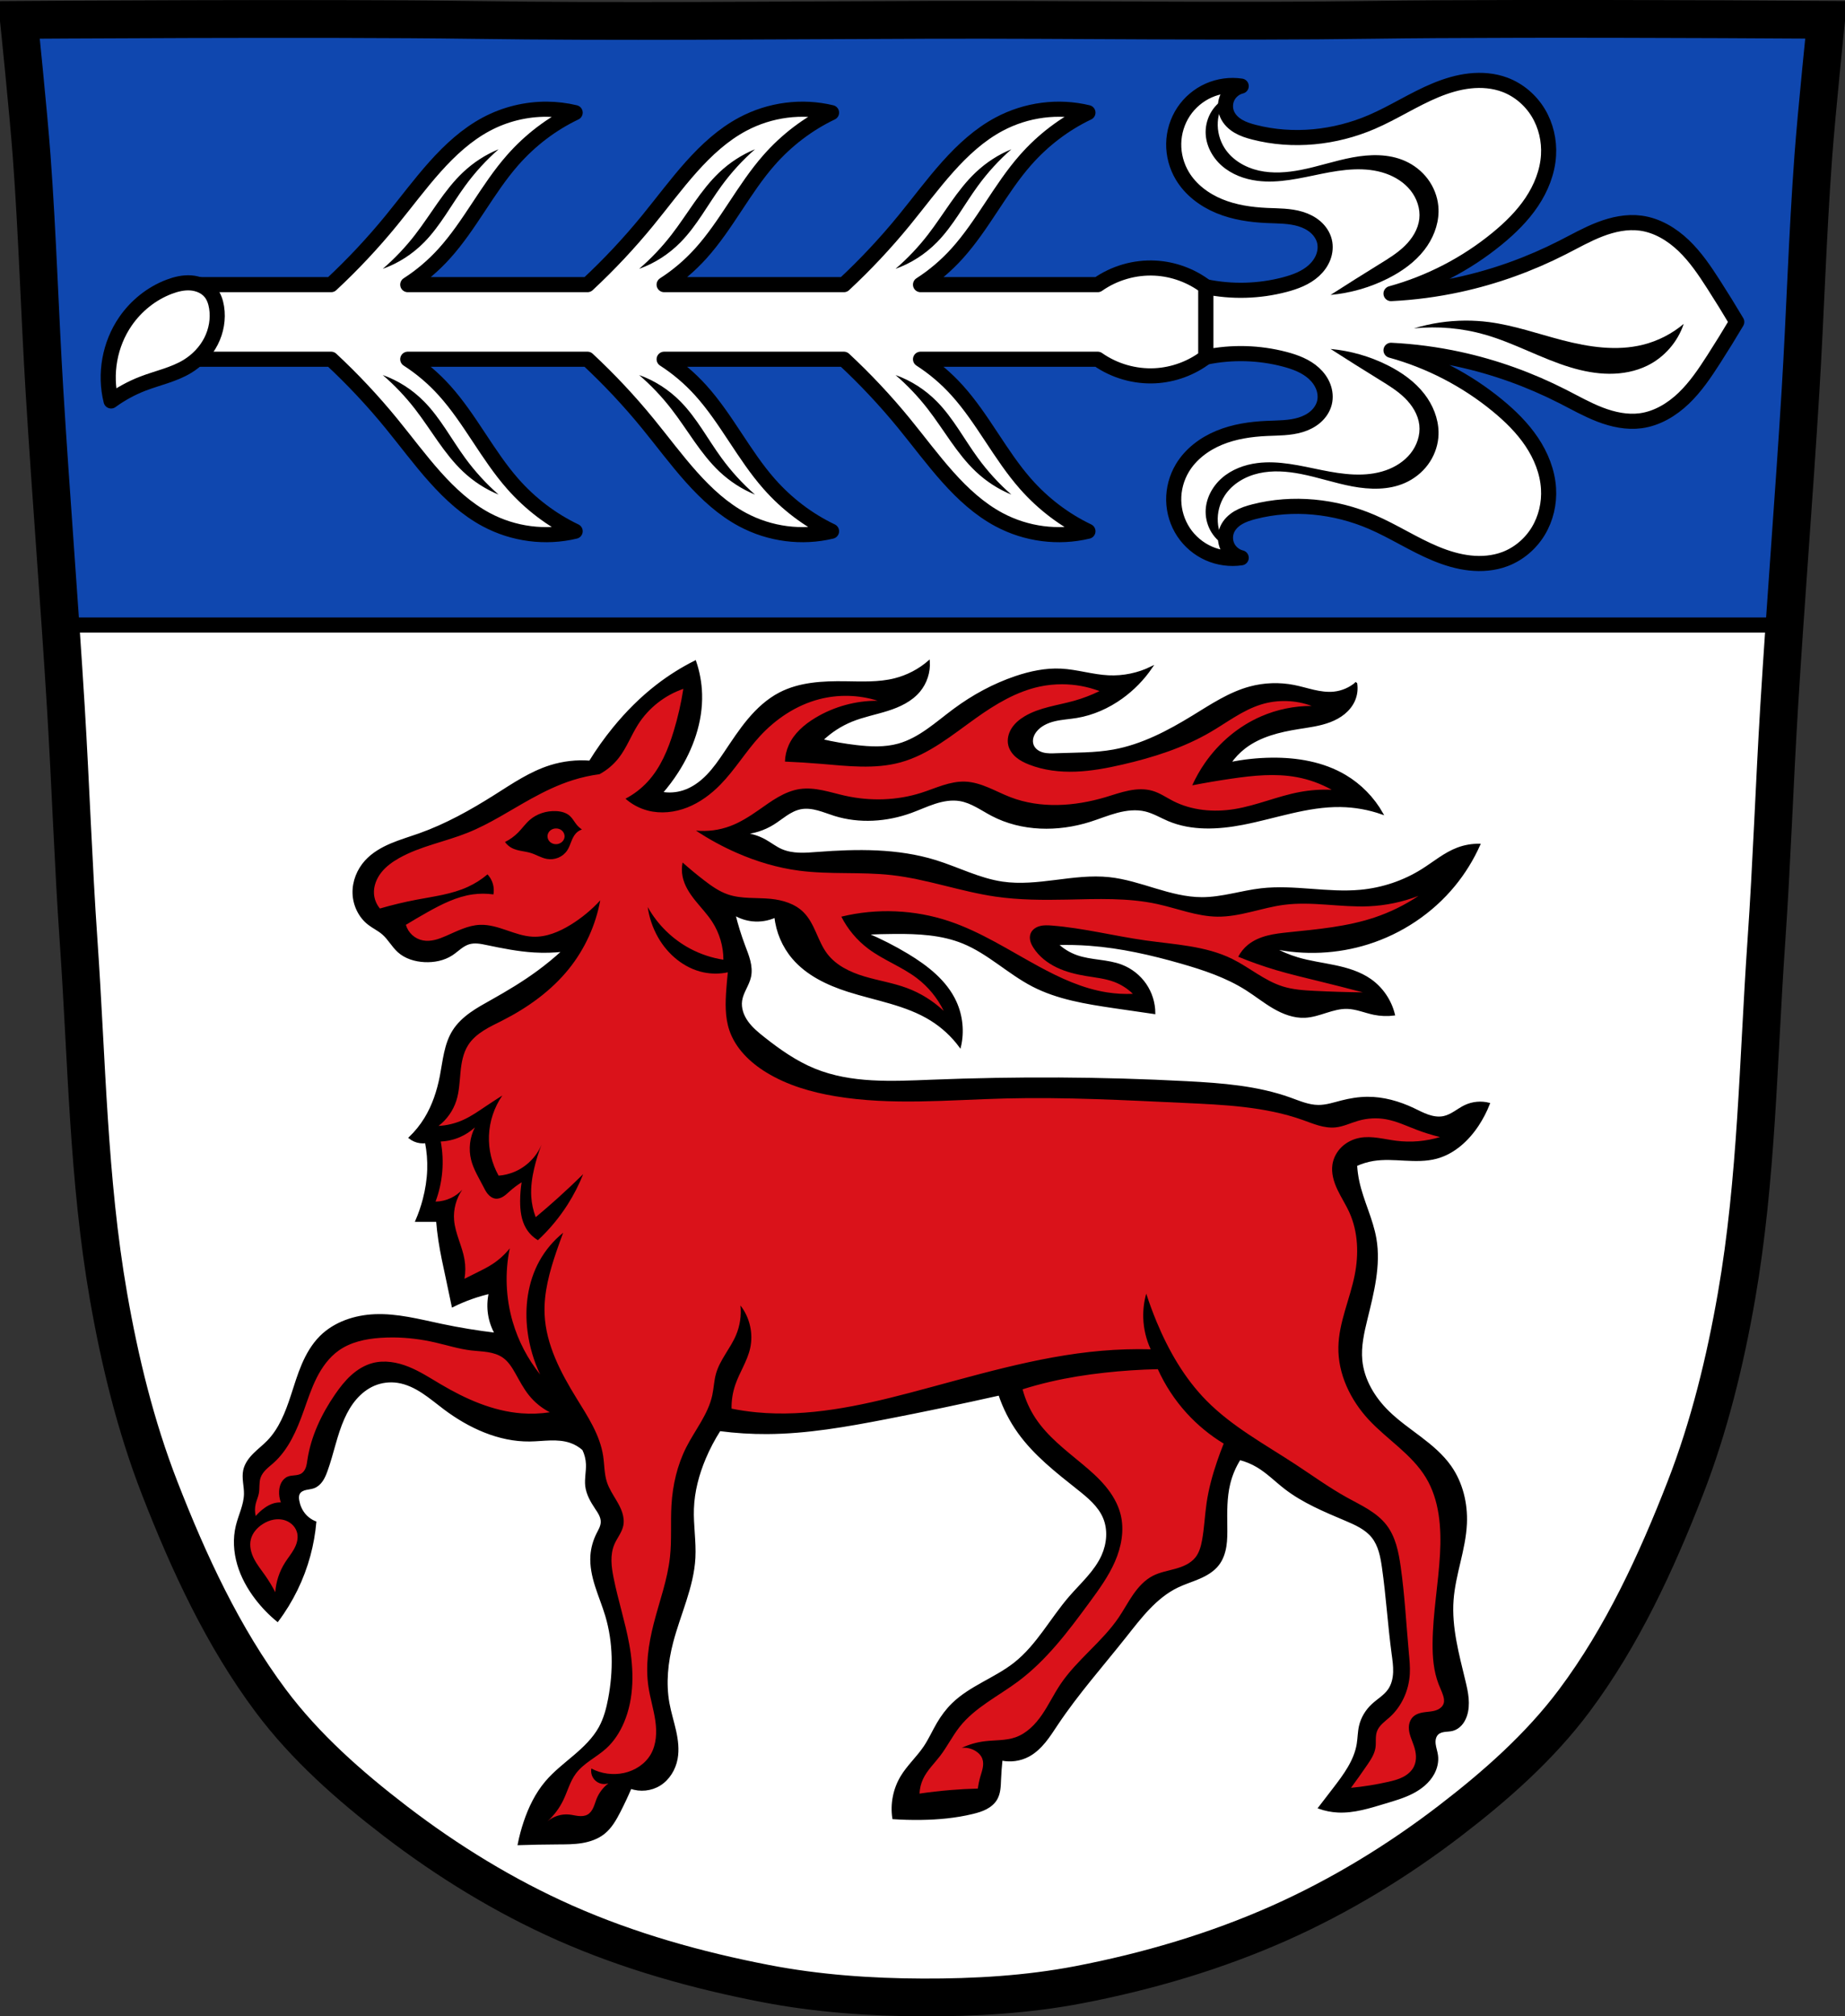
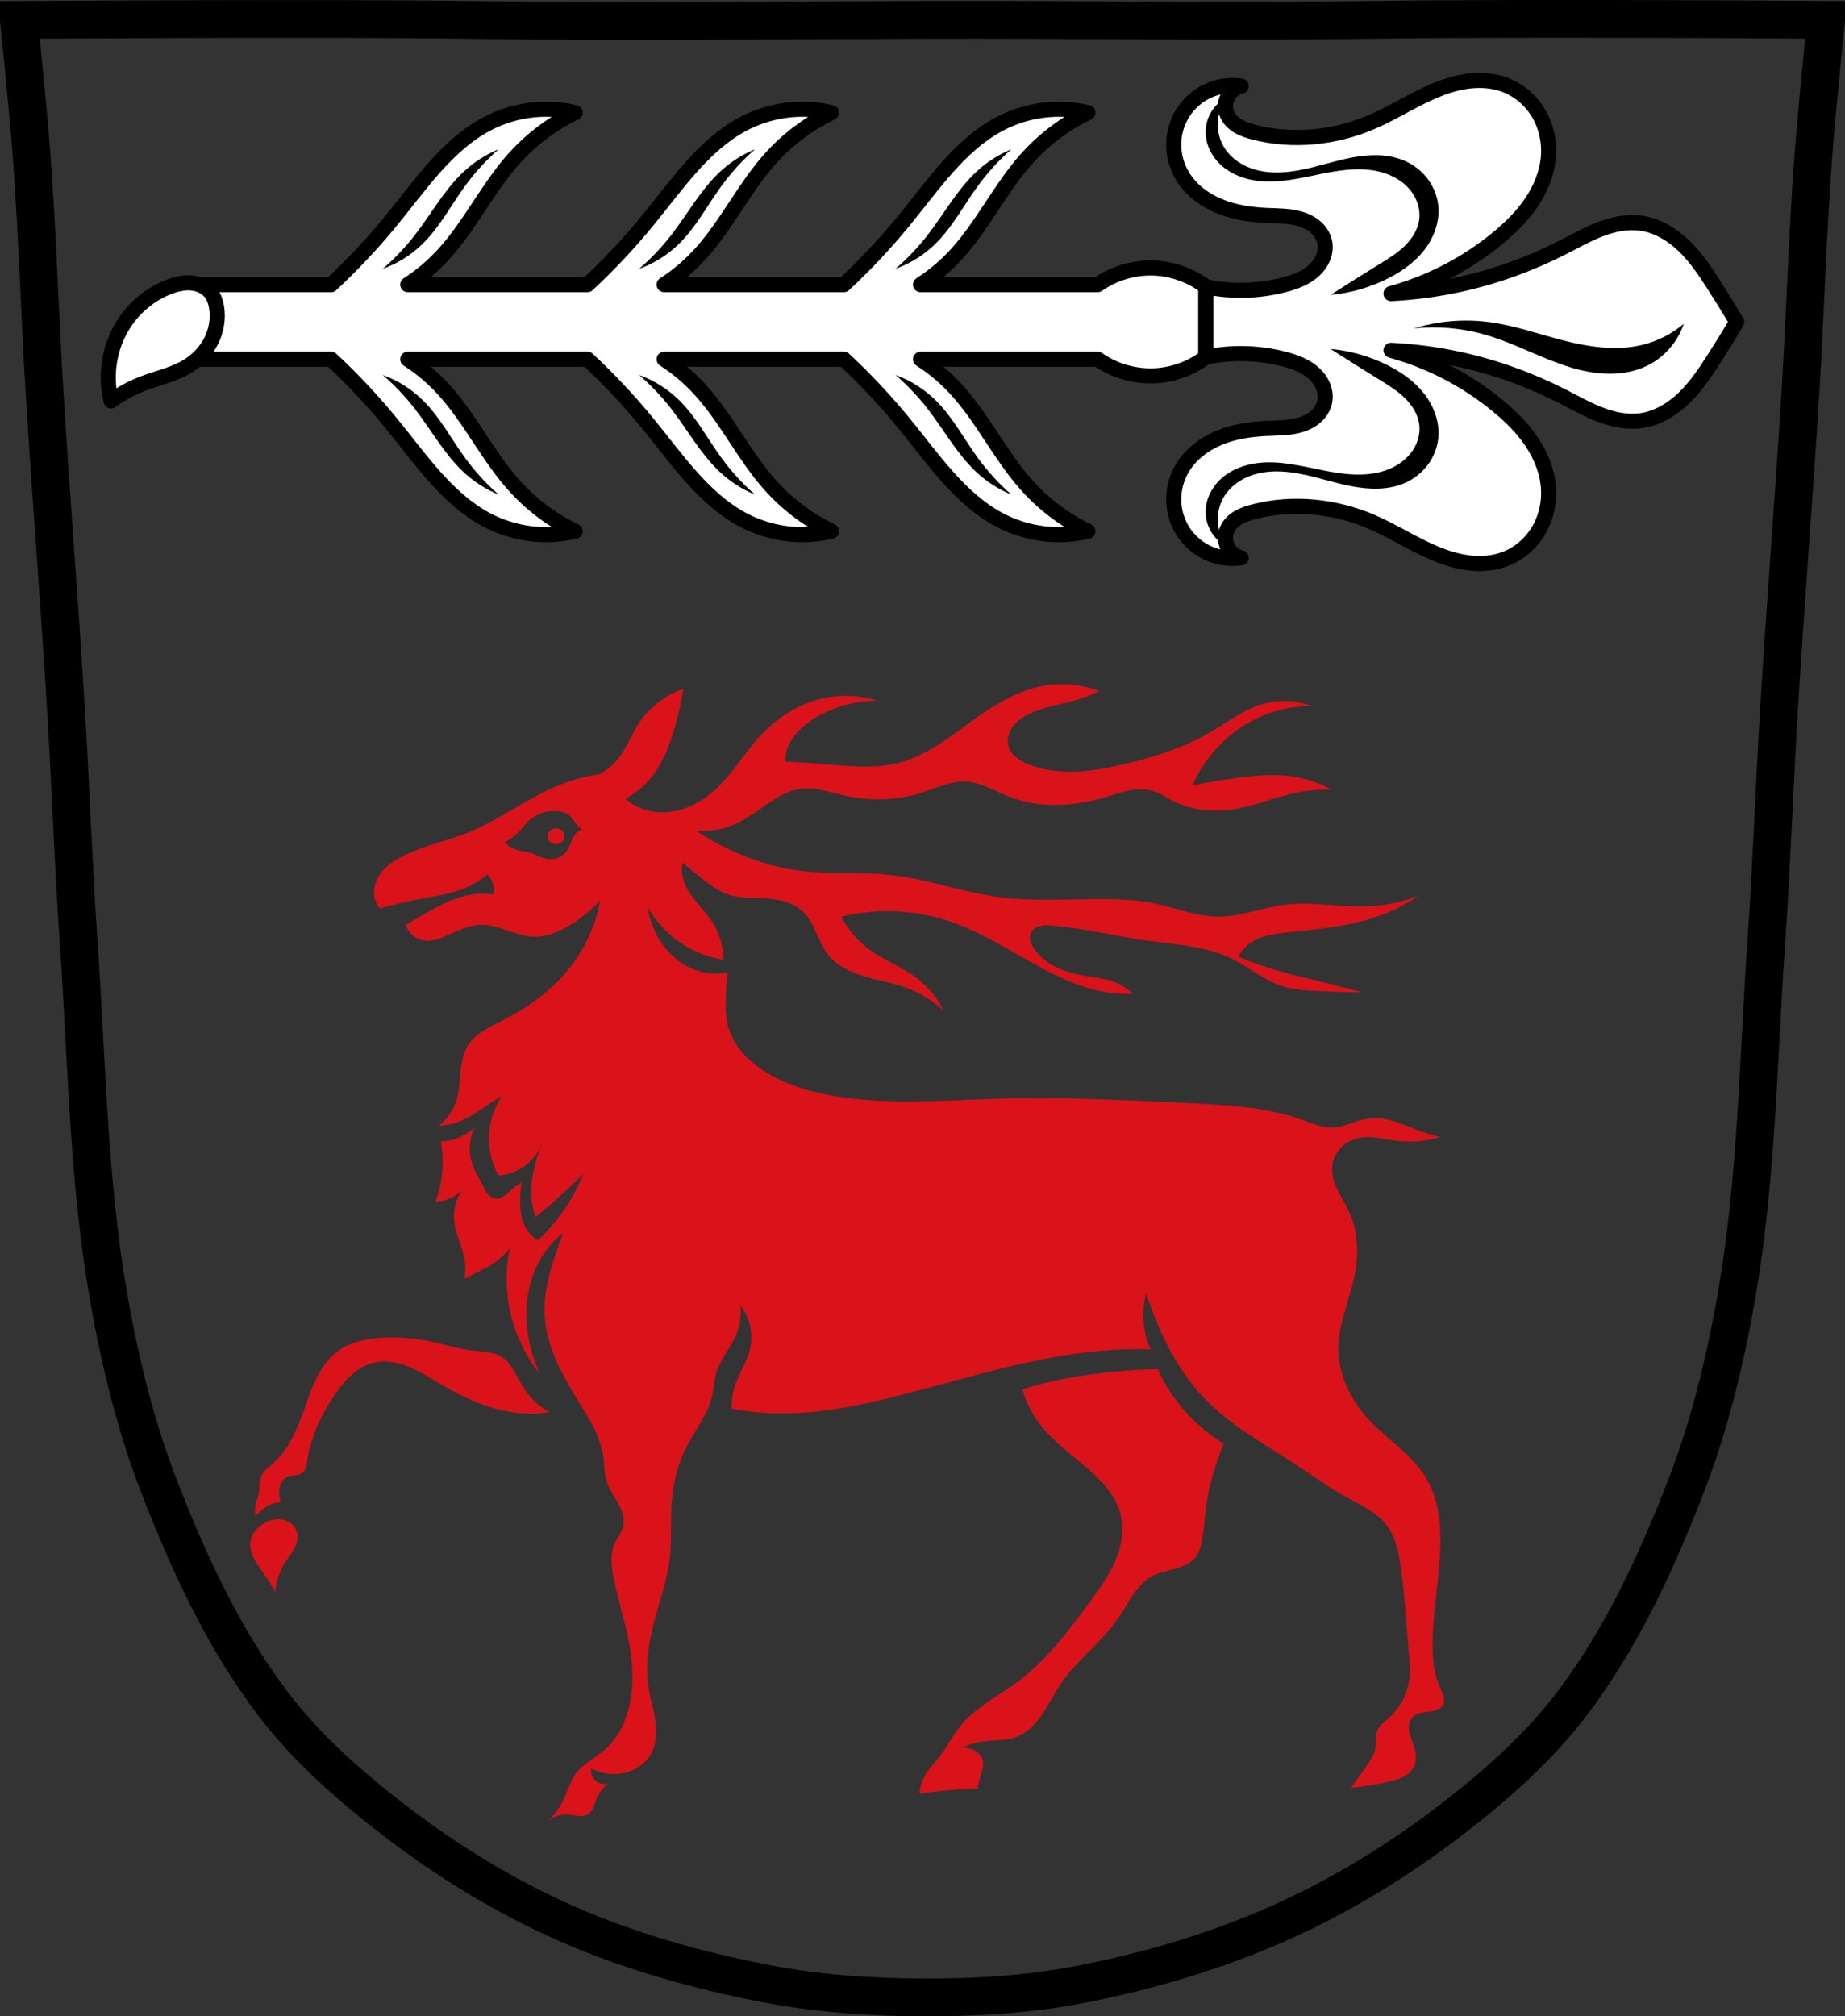
<svg xmlns="http://www.w3.org/2000/svg" xmlns:ns1="http://sodipodi.sourceforge.net/DTD/sodipodi-0.dtd" xmlns:ns2="http://www.inkscape.org/namespaces/inkscape" viewBox="0 0 977.12 1067.6" version="1.1" id="svg2475" ns1:docname="DEU_Polling_(Mühldorf)_COA.svg" ns2:version="0.92.5 (2060ec1f9f, 2020-04-08)">
  <rect x="0" y="0" width="977.12" height="1067.6" fill="#333333" stroke="none" />
  <defs id="defs2479">
    <ns2:path-effect effect="spiro" id="path-effect2669" is_visible="true" />
    <ns2:path-effect effect="spiro" id="path-effect2665" is_visible="true" />
    <ns2:path-effect effect="spiro" id="path-effect2642" is_visible="true" />
    <ns2:path-effect effect="spiro" id="path-effect2458" is_visible="true" />
    <ns2:path-effect effect="spiro" id="path-effect2454" is_visible="true" />
    <ns2:path-effect effect="spiro" id="path-effect2450" is_visible="true" />
    <ns2:path-effect effect="spiro" id="path-effect2426" is_visible="true" />
    <ns2:path-effect effect="spiro" id="path-effect2353" is_visible="true" />
    <ns2:path-effect effect="spiro" id="path-effect2348" is_visible="true" />
    <ns2:path-effect effect="spiro" id="path-effect2344" is_visible="true" />
    <ns2:path-effect effect="spiro" id="path-effect2298" is_visible="true" />
    <ns2:path-effect effect="spiro" id="path-effect2247" is_visible="true" />
    <ns2:path-effect effect="spiro" id="path-effect2243" is_visible="true" />
    <ns2:path-effect effect="spiro" id="path-effect2221" is_visible="true" />
    <ns2:path-effect effect="spiro" id="path-effect2221-7" is_visible="true" />
    <ns2:path-effect effect="spiro" id="path-effect2221-0" is_visible="true" />
    <ns2:path-effect effect="spiro" id="path-effect2221-70" is_visible="true" />
    <ns2:path-effect effect="spiro" id="path-effect2298-4" is_visible="true" />
    <ns2:path-effect effect="spiro" id="path-effect2221-8" is_visible="true" />
    <ns2:path-effect effect="spiro" id="path-effect2426-8" is_visible="true" />
    <ns2:path-effect effect="spiro" id="path-effect2454-6" is_visible="true" />
    <ns2:path-effect effect="spiro" id="path-effect2458-1" is_visible="true" />
    <ns2:path-effect effect="spiro" id="path-effect2458-6" is_visible="true" />
    <ns2:path-effect effect="spiro" id="path-effect2454-7" is_visible="true" />
    <ns2:path-effect effect="spiro" id="path-effect2454-6-2" is_visible="true" />
    <ns2:path-effect effect="spiro" id="path-effect2458-1-5" is_visible="true" />
    <ns2:path-effect effect="spiro" id="path-effect2454-2" is_visible="true" />
    <ns2:path-effect effect="spiro" id="path-effect2458-62" is_visible="true" />
    <ns2:path-effect effect="spiro" id="path-effect2454-6-5" is_visible="true" />
    <ns2:path-effect effect="spiro" id="path-effect2458-1-7" is_visible="true" />
    <ns2:path-effect effect="spiro" id="path-effect2454-6-2-9" is_visible="true" />
    <ns2:path-effect effect="spiro" id="path-effect2458-1-5-3" is_visible="true" />
    <ns2:path-effect effect="spiro" id="path-effect2642-6" is_visible="true" />
    <ns2:path-effect effect="spiro" id="path-effect2669-2" is_visible="true" />
    <ns2:path-effect effect="spiro" id="path-effect2450-2" is_visible="true" />
    <ns2:path-effect effect="spiro" id="path-effect2454-25" is_visible="true" />
    <ns2:path-effect effect="spiro" id="path-effect2458-9" is_visible="true" />
    <ns2:path-effect effect="spiro" id="path-effect2454-6-7" is_visible="true" />
    <ns2:path-effect effect="spiro" id="path-effect2458-1-4" is_visible="true" />
    <ns2:path-effect effect="spiro" id="path-effect2454-6-2-97" is_visible="true" />
    <ns2:path-effect effect="spiro" id="path-effect2458-1-5-4" is_visible="true" />
    <ns2:path-effect effect="spiro" id="path-effect2454-2-9" is_visible="true" />
    <ns2:path-effect effect="spiro" id="path-effect2458-62-8" is_visible="true" />
    <ns2:path-effect effect="spiro" id="path-effect2454-6-5-0" is_visible="true" />
    <ns2:path-effect effect="spiro" id="path-effect2458-1-7-6" is_visible="true" />
    <ns2:path-effect effect="spiro" id="path-effect2454-6-2-9-4" is_visible="true" />
    <ns2:path-effect effect="spiro" id="path-effect2458-1-5-3-1" is_visible="true" />
    <ns2:path-effect effect="spiro" id="path-effect2665-9" is_visible="true" />
  </defs>
  <ns1:namedview pagecolor="#ffffff" bordercolor="#666666" borderopacity="1" objecttolerance="10" gridtolerance="10" guidetolerance="10" ns2:pageopacity="0" ns2:pageshadow="2" ns2:window-width="1920" ns2:window-height="1046" id="namedview2477" showgrid="false" ns2:zoom="0.74278611" ns2:cx="488.55686" ns2:cy="533.81316" ns2:window-x="-11" ns2:window-y="-11" ns2:window-maximized="1" ns2:current-layer="svg2475" ns2:snap-global="true" ns2:snap-midpoints="true" ns2:snap-smooth-nodes="true" />
-   <path style="fill:#ffffff" ns2:connector-curvature="0" id="path2397" d="m 798.38,10.026 c -26.17,0.053 -51.02,0.198 -70.798,0.478 -79.11,1.122 -156.7,-0.214 -235.05,0 -2.653,0.007 -5.305,0.036 -7.958,0.043 -78.35,0.214 -155.94,1.122 -235.05,0 -79.11,-1.122 -239.53,0 -239.53,0 0,0 4.995,48.18 6.784,72.32 3.067,41.38 4.256,82.87 6.784,124.29 3.405,55.766 7.902,111.49 11.307,167.25 2.529,41.41 3.91,82.9 6.784,124.29 4.346,62.59 5.02,125.75 15.786,187.56 6.02,34.562 14.418,68.979 27.14,101.67 15.355,39.473 33.473,78.71 58.839,112.63 18.288,24.456 41.648,45.04 65.884,63.62 27.747,21.272 57.962,39.816 89.93,53.968 33.818,14.97 69.917,25.08 106.24,32.09 27.334,5.278 55.35,7.255 83.19,7.349 27.662,0.094 55.55,-1.52 82.71,-6.741 36.46,-7.01 72.54,-17.626 106.46,-32.746 31.934,-14.235 62.23,-32.696 89.98,-53.968 24.24,-18.58 47.595,-39.17 65.884,-63.62 25.365,-33.919 43.484,-73.16 58.839,-112.63 12.718,-32.695 21.12,-67.16 27.14,-101.72 10.762,-61.814 11.44,-124.97 15.786,-187.56 2.874,-41.39 4.256,-82.87 6.784,-124.29 3.405,-55.766 7.902,-111.44 11.307,-167.21 2.529,-41.41 3.717,-82.909 6.784,-124.29 1.79,-24.14 6.784,-72.32 6.784,-72.32 0,0 -90.24,-0.636 -168.73,-0.478" />
-   <path d="m 828.17,9.989 c -9.98,-0.002 -19.969,0.012 -29.781,0.031 -26.17,0.053 -51.04,0.188 -70.813,0.469 -79.11,1.122 -156.68,-0.214 -235.03,0 -2.653,0.007 -5.316,0.055 -7.969,0.063 -78.35,0.214 -155.96,1.122 -235.06,0 -79.11,-1.122 -239.53,0 -239.53,0 0,0 4.992,48.17 6.781,72.31 3.067,41.38 4.284,82.87 6.813,124.28 2.52,41.27 5.607,82.52 8.438,123.78 h 913.06 c 2.832,-41.27 5.948,-82.52 8.469,-123.81 2.529,-41.41 3.714,-82.903 6.781,-124.28 1.79,-24.14 6.781,-72.34 6.781,-72.34 0,0 -69.08,-0.484 -138.94,-0.5 z" id="path2399" ns2:connector-curvature="0" style="fill:#0f47af;stroke:#000000;stroke-width:8;stroke-miterlimit:4;stroke-dasharray:none;stroke-linejoin:round" />
  <path d="m 798.38,10.026 c -26.17,0.053 -51.02,0.198 -70.798,0.478 -79.11,1.122 -156.7,-0.214 -235.05,0 -2.653,0.007 -5.305,0.036 -7.958,0.043 -78.35,0.214 -155.94,1.122 -235.05,0 -79.11,-1.122 -239.53,0 -239.53,0 0,0 4.995,48.18 6.784,72.32 3.067,41.38 4.256,82.87 6.784,124.29 3.405,55.766 7.902,111.49 11.307,167.25 2.529,41.41 3.91,82.9 6.784,124.29 4.346,62.59 5.02,125.75 15.786,187.56 6.02,34.562 14.418,68.979 27.14,101.67 15.355,39.473 33.473,78.71 58.839,112.63 18.288,24.456 41.648,45.04 65.884,63.62 27.747,21.272 57.962,39.816 89.93,53.968 33.818,14.97 69.917,25.08 106.24,32.09 27.334,5.278 55.35,7.255 83.19,7.349 27.662,0.094 55.55,-1.52 82.71,-6.741 36.46,-7.01 72.54,-17.626 106.46,-32.746 31.934,-14.235 62.23,-32.696 89.98,-53.968 24.24,-18.58 47.595,-39.17 65.884,-63.62 25.365,-33.919 43.484,-73.16 58.839,-112.63 12.718,-32.695 21.12,-67.16 27.14,-101.72 10.762,-61.814 11.44,-124.97 15.786,-187.56 2.874,-41.39 4.256,-82.87 6.784,-124.29 3.405,-55.766 7.902,-111.44 11.307,-167.21 2.529,-41.41 3.717,-82.909 6.784,-124.29 1.79,-24.14 6.784,-72.32 6.784,-72.32 0,0 -90.24,-0.636 -168.73,-0.478 z" id="path2401" ns2:connector-curvature="0" style="fill:none;stroke:#000000;stroke-width:20" />
-   <path style="fill:#000000;stroke:#000000;stroke-width:1px;stroke-linecap:butt;stroke-linejoin:miter;stroke-opacity:1" d="m -347.308,361.591 c 0.561,3.166 0.145,6.499 -1.179,9.429 -1.178,2.609 -3.049,4.876 -5.267,6.687 -2.218,1.81 -4.777,3.175 -7.45,4.199 -5.347,2.049 -11.096,2.744 -16.749,3.651 -10.002,1.605 -20.23,4.074 -28.288,10.215 -3.033,2.312 -5.697,5.108 -7.858,8.251 7.237,-1.482 14.615,-2.273 22.001,-2.357 13.478,-0.154 27.295,2.173 38.895,9.036 8.142,4.818 14.989,11.801 19.644,20.037 -7.059,-2.481 -14.52,-3.814 -22.001,-3.929 -17.614,-0.272 -34.563,6.095 -51.86,9.429 -13.068,2.519 -27.031,3.221 -39.288,-1.964 -4.061,-1.718 -7.894,-4.066 -12.179,-5.107 -4.926,-1.197 -10.132,-0.579 -15.033,0.718 -4.901,1.297 -9.6,3.254 -14.433,4.782 -16.952,5.361 -36.126,5.135 -51.86,-3.143 -5.526,-2.907 -10.738,-6.812 -16.894,-7.858 -4.443,-0.755 -9.02,0.067 -13.311,1.444 -4.291,1.378 -8.384,3.303 -12.62,4.842 -12.915,4.693 -27.35,5.665 -40.467,1.572 -2.966,-0.926 -5.854,-2.101 -8.855,-2.907 -3.001,-0.805 -6.17,-1.234 -9.218,-0.629 -2.753,0.546 -5.278,1.906 -7.616,3.459 -2.338,1.553 -4.535,3.314 -6.921,4.791 -4.839,2.994 -10.428,4.767 -16.108,5.107 4.121,0.319 8.17,1.534 11.786,3.536 2.93,1.622 5.58,3.753 8.643,5.107 2.977,1.316 6.25,1.852 9.502,1.975 3.252,0.123 6.504,-0.155 9.749,-0.403 20.939,-1.599 42.41,-1.898 62.468,4.322 11.849,3.674 23.086,9.587 35.359,11.394 9.364,1.378 18.897,0.294 28.287,-0.888 9.39,-1.182 18.875,-2.462 28.288,-1.469 8.353,0.881 16.401,3.526 24.443,5.947 8.042,2.422 16.268,4.651 24.667,4.66 10.609,0.011 20.89,-3.513 31.431,-4.715 17.463,-1.99 35.148,2.433 52.646,0.786 11.525,-1.085 22.804,-4.847 32.609,-11.001 6.236,-3.914 11.962,-8.817 18.858,-11.394 3.631,-1.357 7.518,-2.027 11.394,-1.964 -3.456,7.759 -7.962,15.049 -13.358,21.609 -11.792,14.336 -27.87,25.064 -45.574,30.645 -16.185,5.102 -33.698,5.923 -50.289,2.357 4.097,2.312 8.455,4.161 12.965,5.5 6.46,1.918 13.178,2.78 19.772,4.169 6.594,1.388 13.206,3.368 18.731,7.225 6.242,4.358 10.805,11.06 12.572,18.465 -3.525,0.453 -7.125,0.319 -10.608,-0.393 -4.743,-0.97 -9.305,-3.008 -14.144,-3.143 -3.829,-0.107 -7.579,0.988 -11.231,2.142 -3.652,1.154 -7.337,2.388 -11.163,2.573 -5.814,0.281 -11.498,-1.897 -16.533,-4.82 -5.034,-2.922 -9.59,-6.598 -14.505,-9.717 -10.551,-6.694 -22.561,-10.703 -34.574,-14.144 -15.805,-4.528 -31.93,-8.197 -48.325,-9.429 -5.75,-0.432 -11.523,-0.563 -17.287,-0.393 2.917,2.777 6.421,4.934 10.215,6.286 7.711,2.749 16.335,2.144 23.966,5.107 5.036,1.955 9.459,5.456 12.52,9.907 3.06,4.451 4.745,9.835 4.767,15.237 -7.206,-1.024 -14.409,-2.071 -21.609,-3.143 -14.681,-2.185 -29.646,-4.565 -42.824,-11.394 -12.866,-6.667 -23.508,-17.327 -36.931,-22.787 -11.347,-4.616 -23.896,-5.189 -36.145,-5.107 -4.978,0.033 -9.956,0.164 -14.93,0.393 7.452,3.148 14.679,6.828 21.609,11.001 10.394,6.259 20.508,14.103 25.537,25.144 3.333,7.317 4.175,15.741 2.357,23.573 -4.16,-5.62 -9.388,-10.446 -15.322,-14.144 -13.228,-8.244 -29.161,-10.564 -44.003,-15.322 -10.877,-3.488 -21.649,-8.606 -29.073,-17.287 -5.266,-6.157 -8.602,-13.942 -9.429,-22.001 -3.788,1.724 -8.042,2.41 -12.179,1.964 -3.319,-0.358 -6.559,-1.438 -9.429,-3.143 1.375,5.595 3.082,11.108 5.107,16.501 0.999,2.661 2.079,5.301 2.769,8.059 0.69,2.757 0.978,5.665 0.374,8.443 -0.477,2.194 -1.491,4.228 -2.462,6.252 -0.971,2.024 -1.92,4.1 -2.253,6.32 -0.297,1.983 -0.086,4.026 0.497,5.944 0.583,1.918 1.532,3.714 2.694,5.348 2.323,3.268 5.453,5.863 8.596,8.353 8.374,6.635 17.212,12.868 27.109,16.894 19.289,7.847 40.875,6.722 61.683,5.893 45.163,-1.799 90.41,-1.612 135.544,0.786 18.473,0.981 37.201,2.388 54.611,8.643 4.869,1.75 9.755,3.9 14.93,3.929 4.148,0.023 8.161,-1.325 12.179,-2.357 4.496,-1.155 9.109,-1.927 13.751,-1.964 8.425,-0.068 16.741,2.295 24.359,5.893 2.563,1.211 5.07,2.566 7.749,3.494 2.679,0.928 5.586,1.416 8.359,0.828 2.101,-0.445 4.027,-1.483 5.854,-2.612 1.827,-1.13 3.596,-2.369 5.54,-3.281 3.887,-1.824 8.414,-2.248 12.572,-1.179 -1.553,3.993 -3.532,7.819 -5.893,11.394 -5.257,7.958 -12.784,14.837 -22.001,17.287 -5.401,1.436 -11.084,1.292 -16.665,1.001 -5.581,-0.291 -11.214,-0.718 -16.73,0.178 -3.117,0.506 -6.166,1.434 -9.036,2.75 0.172,2.906 0.567,5.798 1.179,8.643 2.216,10.3 7.248,19.87 9.036,30.252 2.434,14.131 -1.305,28.503 -4.715,42.431 -1.766,7.215 -3.463,14.608 -2.75,22.001 0.998,10.356 6.721,19.82 14.144,27.109 5.249,5.154 11.333,9.359 17.19,13.809 5.857,4.45 11.583,9.245 15.812,15.264 6.118,8.709 8.728,19.62 8.251,30.252 -0.616,13.698 -6.074,26.792 -7.072,40.467 -1.055,14.453 2.904,28.733 6.286,42.824 0.729,3.038 1.435,6.094 1.704,9.206 0.269,3.112 0.089,6.302 -0.918,9.259 -0.576,1.69 -1.426,3.301 -2.616,4.631 -1.19,1.33 -2.732,2.371 -4.456,2.833 -1.324,0.355 -2.712,0.365 -4.072,0.531 -1.36,0.167 -2.761,0.522 -3.785,1.433 -0.746,0.664 -1.238,1.585 -1.482,2.554 -0.245,0.969 -0.254,1.985 -0.138,2.977 0.23,1.985 0.946,3.885 1.228,5.863 0.48,3.363 -0.333,6.842 -1.964,9.822 -2.45,4.474 -6.629,7.799 -11.171,10.119 -4.542,2.32 -9.482,3.733 -14.366,5.203 -8.21,2.47 -16.583,5.169 -25.144,4.715 -3.346,-0.178 -6.665,-0.842 -9.822,-1.964 2.623,-3.402 5.242,-6.807 7.858,-10.215 5.48,-7.142 11.117,-14.69 12.572,-23.573 0.512,-3.128 0.485,-6.337 1.179,-9.429 0.979,-4.361 3.4,-8.356 6.679,-11.394 2.866,-2.655 6.41,-4.653 8.643,-7.858 1.89,-2.713 2.664,-6.075 2.782,-9.379 0.118,-3.304 -0.377,-6.595 -0.818,-9.872 -2.038,-15.151 -2.94,-30.441 -5.107,-45.574 -0.814,-5.686 -1.922,-11.614 -5.5,-16.108 -3.523,-4.425 -8.937,-6.827 -14.144,-9.036 -11.197,-4.749 -22.604,-9.443 -32.216,-16.894 -4.871,-3.776 -9.245,-8.235 -14.537,-11.394 -2.934,-1.751 -6.12,-3.079 -9.429,-3.929 -2.515,3.988 -4.38,8.385 -5.5,12.965 -1.814,7.417 -1.661,15.152 -1.572,22.787 0.041,3.484 0.064,6.988 -0.488,10.428 -0.553,3.44 -1.713,6.844 -3.834,9.609 -2.528,3.296 -6.244,5.476 -10.056,7.126 -3.812,1.65 -7.813,2.853 -11.553,4.661 -11.532,5.573 -19.551,16.283 -27.502,26.323 -12.17,15.367 -25.243,30.069 -36.145,46.36 -2.138,3.195 -4.196,6.455 -6.633,9.428 -2.438,2.973 -5.288,5.673 -8.689,7.466 -4.296,2.265 -9.393,2.973 -14.144,1.964 -0.376,3.526 -0.638,7.065 -0.786,10.608 -0.073,1.75 -0.118,3.506 -0.371,5.239 -0.253,1.733 -0.723,3.455 -1.593,4.975 -1.248,2.181 -3.269,3.844 -5.496,5.008 -2.227,1.164 -4.664,1.863 -7.106,2.456 -8.976,2.18 -18.236,3.02 -27.472,3.143 -4.848,0.065 -9.699,-0.067 -14.537,-0.393 -1.165,-7.537 0.393,-15.465 4.322,-22.001 3.418,-5.686 8.47,-10.215 12.179,-15.715 2.689,-3.988 4.633,-8.426 7.072,-12.572 2.185,-3.713 4.779,-7.201 7.858,-10.215 9.42,-9.221 22.671,-13.421 33.002,-21.609 11.913,-9.44 19.131,-23.469 29.073,-34.967 6.128,-7.087 13.465,-13.447 17.287,-22.001 2.805,-6.277 3.45,-13.699 0.786,-20.037 -2.69,-6.398 -8.314,-11.009 -13.751,-15.322 -11.361,-9.012 -22.985,-18.071 -31.431,-29.859 -4.382,-6.117 -7.839,-12.897 -10.215,-20.037 -19.974,4.486 -40.014,8.678 -60.111,12.572 -20.762,4.024 -41.713,7.743 -62.861,7.858 -8.404,0.046 -16.811,-0.48 -25.144,-1.572 -3.037,4.741 -5.669,9.742 -7.858,14.93 -3.575,8.476 -5.971,17.522 -6.286,26.716 -0.297,8.647 1.241,17.29 0.786,25.93 -0.814,15.459 -7.891,29.806 -11.786,44.789 -2.729,10.495 -3.894,21.545 -1.964,32.216 0.89,4.922 2.425,9.704 3.514,14.586 1.09,4.882 1.731,9.964 0.807,14.88 -1.043,5.55 -4.228,10.789 -9.036,13.751 -4.522,2.786 -10.329,3.381 -15.322,1.572 -1.812,4.26 -3.778,8.455 -5.893,12.572 -2.159,4.203 -4.565,8.436 -8.251,11.394 -3.312,2.658 -7.462,4.105 -11.652,4.799 -4.19,0.694 -8.46,0.681 -12.707,0.701 -6.942,0.034 -13.884,0.165 -20.823,0.393 0.797,-3.99 1.847,-7.93 3.143,-11.786 2.558,-7.612 6.125,-14.977 11.31,-21.109 4.382,-5.182 9.804,-9.358 14.973,-13.756 5.168,-4.398 10.204,-9.16 13.481,-15.103 2.608,-4.73 4,-10.032 5.001,-15.34 2.74,-14.531 2.681,-29.744 -1.548,-43.914 -1.573,-5.272 -3.707,-10.361 -5.372,-15.606 -1.665,-5.244 -2.865,-10.729 -2.486,-16.218 0.273,-3.956 1.372,-7.846 3.143,-11.394 0.506,-1.013 1.067,-2 1.516,-3.04 0.449,-1.04 0.787,-2.144 0.818,-3.276 0.037,-1.367 -0.376,-2.714 -0.976,-3.942 -0.6,-1.228 -1.385,-2.356 -2.143,-3.493 -2.401,-3.597 -4.625,-7.489 -5.107,-11.786 -0.424,-3.782 0.536,-7.591 0.393,-11.394 -0.102,-2.717 -0.776,-5.412 -1.964,-7.858 -1.94,-1.73 -4.224,-3.074 -6.679,-3.929 -3.426,-1.193 -7.114,-1.426 -10.741,-1.332 -3.626,0.094 -7.241,0.502 -10.868,0.546 -16.372,0.199 -32.081,-7.073 -45.181,-16.894 -3.846,-2.883 -7.526,-5.998 -11.548,-8.63 -4.022,-2.632 -8.451,-4.792 -13.203,-5.514 -4.229,-0.643 -8.637,-0.106 -12.572,1.572 -3.755,1.6 -7.037,4.204 -9.704,7.294 -2.667,3.09 -4.738,6.66 -6.404,10.386 -3.992,8.929 -5.683,18.707 -9.036,27.895 -0.645,1.766 -1.359,3.526 -2.42,5.079 -1.061,1.553 -2.5,2.899 -4.259,3.564 -1.358,0.514 -2.834,0.603 -4.249,0.927 -0.707,0.162 -1.406,0.387 -2.039,0.742 -0.633,0.356 -1.199,0.849 -1.569,1.474 -0.343,0.578 -0.508,1.251 -0.549,1.922 -0.041,0.671 0.038,1.345 0.156,2.007 0.455,2.567 1.509,5.041 3.143,7.072 1.544,1.92 3.598,3.426 5.893,4.322 -0.524,5.97 -1.577,11.894 -3.143,17.68 -3.371,12.456 -9.138,24.26 -16.894,34.574 -4.236,-3.471 -8.068,-7.435 -11.394,-11.786 -4.169,-5.455 -7.558,-11.563 -9.485,-18.152 -1.927,-6.59 -2.354,-13.679 -0.73,-20.35 1.38,-5.668 4.216,-11.062 4.322,-16.894 0.038,-2.104 -0.284,-4.195 -0.504,-6.288 -0.22,-2.093 -0.335,-4.228 0.111,-6.284 0.712,-3.283 2.799,-6.108 5.169,-8.49 2.369,-2.381 5.062,-4.424 7.404,-6.833 6.345,-6.527 9.738,-15.316 12.572,-23.966 1.833,-5.595 3.507,-11.255 5.827,-16.666 2.32,-5.411 5.325,-10.609 9.496,-14.764 7.458,-7.431 18.161,-10.957 28.68,-11.394 11.934,-0.495 23.673,2.641 35.359,5.107 9.483,2.002 19.056,3.575 28.68,4.715 -1.775,-3.158 -2.979,-6.635 -3.536,-10.215 -0.588,-3.777 -0.454,-7.666 0.393,-11.394 -3.19,0.744 -6.339,1.662 -9.429,2.75 -3.49,1.228 -6.903,2.673 -10.215,4.322 -1.024,-4.982 -2.071,-9.958 -3.143,-14.93 -1.435,-6.655 -2.914,-13.306 -3.929,-20.037 -0.511,-3.39 -0.904,-6.798 -1.179,-10.215 h -3.929 -7.072 c 1.594,-3.692 2.908,-7.504 3.929,-11.394 1.347,-5.134 2.182,-10.41 2.357,-15.715 0.161,-4.869 -0.236,-9.757 -1.179,-14.537 -1.041,0.145 -2.102,0.145 -3.143,0 -1.999,-0.279 -3.92,-1.102 -5.5,-2.357 3.173,-3.032 5.954,-6.475 8.251,-10.215 4.186,-6.816 6.724,-14.543 8.251,-22.394 1.593,-8.196 2.231,-16.9 6.679,-23.966 2.336,-3.711 5.614,-6.753 9.178,-9.309 3.563,-2.555 7.428,-4.655 11.252,-6.8 8.372,-4.694 16.621,-9.643 24.359,-15.322 4.653,-3.415 9.115,-7.089 13.358,-11.001 -5.084,0.563 -10.216,0.695 -15.322,0.393 -8.477,-0.501 -16.834,-2.188 -25.144,-3.929 -1.557,-0.326 -3.118,-0.655 -4.703,-0.787 -1.585,-0.132 -3.203,-0.063 -4.727,0.394 -1.732,0.52 -3.279,1.521 -4.719,2.613 -1.441,1.092 -2.805,2.289 -4.317,3.281 -4.241,2.78 -9.472,3.793 -14.537,3.536 -4.98,-0.253 -10.044,-1.772 -13.751,-5.107 -3.11,-2.798 -5.09,-6.689 -8.251,-9.429 -2.28,-1.977 -5.074,-3.266 -7.465,-5.107 -4.963,-3.822 -7.929,-10.012 -8.116,-16.274 -0.188,-6.261 2.316,-12.5 6.545,-17.121 3.599,-3.933 8.319,-6.687 13.223,-8.781 4.903,-2.094 10.04,-3.579 15.065,-5.363 14.159,-5.027 27.373,-12.403 40.074,-20.43 9.44,-5.966 18.806,-12.39 29.466,-15.715 6.708,-2.093 13.816,-2.897 20.823,-2.357 3.796,-6.161 7.999,-12.071 12.572,-17.68 6.863,-8.416 14.576,-16.163 23.18,-22.787 6.257,-4.817 12.977,-9.034 20.037,-12.572 1.907,5.561 2.971,11.41 3.143,17.287 0.428,14.589 -4.672,28.981 -12.572,41.253 -2.483,3.857 -5.243,7.537 -8.251,11.001 3.787,0.662 7.734,0.39 11.394,-0.786 4.859,-1.561 9.113,-4.659 12.673,-8.317 3.559,-3.658 6.48,-7.879 9.329,-12.113 4.029,-5.988 7.963,-12.063 12.609,-17.586 4.646,-5.523 10.06,-10.517 16.464,-13.844 10.484,-5.448 22.76,-6.051 34.574,-5.893 8.817,0.118 17.773,0.582 26.323,-1.572 6.65,-1.675 12.895,-4.933 18.073,-9.429 0.376,5.631 -1.493,11.381 -5.107,15.715 -4.23,5.073 -10.494,8.006 -16.789,10.004 -6.295,1.998 -12.843,3.228 -18.963,5.711 -5.825,2.363 -11.191,5.851 -15.715,10.215 5.96,1.379 11.997,2.429 18.073,3.143 7.467,0.877 15.152,1.231 22.394,-0.786 11.242,-3.13 20.092,-11.517 29.466,-18.465 9.924,-7.356 20.905,-13.336 32.609,-17.287 7.716,-2.605 15.832,-4.333 23.966,-3.929 8.46,0.42 16.683,3.126 25.144,3.536 7.83,0.379 15.75,-1.259 22.787,-4.715 -4.252,6.226 -9.596,11.704 -15.715,16.108 -7.111,5.118 -15.321,8.793 -23.966,10.215 -3.864,0.635 -7.804,0.825 -11.613,1.732 -3.809,0.907 -7.589,2.643 -9.995,5.732 -0.818,1.05 -1.463,2.248 -1.776,3.541 -0.313,1.293 -0.28,2.685 0.204,3.924 0.436,1.117 1.225,2.079 2.182,2.801 0.957,0.722 2.077,1.212 3.236,1.516 2.319,0.609 4.758,0.488 7.154,0.397 10.108,-0.383 20.3,-0.153 30.252,-1.964 15.095,-2.747 28.954,-10.06 42.038,-18.073 9.677,-5.926 19.292,-12.383 30.252,-15.322 7.532,-2.02 15.528,-2.288 23.18,-0.786 3.536,0.694 6.988,1.757 10.5,2.56 3.512,0.803 7.132,1.346 10.716,0.976 4.326,-0.447 8.502,-2.256 11.786,-5.107 z" id="path2219-8" ns2:connector-curvature="0" ns2:path-effect="#path-effect2221-7" ns2:original-d="m -347.30791,361.59057 c 0,0 0.65773,6.8483 -1.17865,9.42917 -6.34961,8.92382 -19.38881,10.24724 -29.46617,14.53665 -9.22428,3.9263 -19.89179,4.73636 -28.28752,10.21494 -3.18059,2.07547 -7.85764,8.25052 -7.85764,8.25052 0,0 14.63924,-2.80523 22.0014,-2.35729 13.28584,0.80836 27.29039,2.51771 38.89535,9.03629 8.15495,4.58069 19.64411,20.037 19.64411,20.037 0,0 -14.5516,-3.94054 -22.00141,-3.92883 -17.5702,0.0276 -34.32727,8.28884 -51.86045,9.42918 -13.08479,0.85102 -26.50199,0.94212 -39.28823,-1.96441 -4.29279,-0.97583 -7.80188,-4.64052 -12.17935,-5.10747 -9.93535,-1.05981 -19.49366,4.88121 -29.46617,5.50035 -17.28526,1.07315 -35.07153,1.10708 -51.86046,-3.14306 -6.02071,-1.52415 -10.71356,-7.24528 -16.89393,-7.85764 -8.85043,-0.87691 -17.12141,5.05979 -25.93023,6.28611 -13.37018,1.86133 -27.00795,2.6126 -40.46687,1.57153 -6.12013,-0.4734 -12.01406,-4.52305 -18.07259,-3.53594 -5.4991,0.89596 -9.43045,6.02127 -14.53664,8.25053 -5.1623,2.25376 -16.10817,5.10747 -16.10817,5.10747 0,0 8.02885,1.89121 11.78647,3.53594 3.06574,1.34189 5.45391,4.09429 8.6434,5.10747 6.13626,1.94926 12.83104,1.08742 19.25124,1.57153 20.81344,1.56943 41.97292,0.37164 62.46827,4.3217 12.15947,2.34349 23.0889,9.72647 35.35941,11.39359 18.70288,2.54105 37.76935,-3.96996 56.57504,-2.3573 16.68638,1.43092 32.37119,10.07331 49.11028,10.60782 10.58867,0.33812 20.86027,-4.00549 31.43058,-4.71458 17.51134,-1.17472 35.30652,3.49902 52.64622,0.78576 11.33368,-1.77346 22.20318,-6.17249 32.60923,-11.0007 6.66214,-3.0911 11.97737,-8.82628 18.85835,-11.39359 3.61076,-1.34719 11.39358,-1.96441 11.39358,-1.96441 0,0 -7.48593,15.5072 -13.35799,21.60852 -12.69441,13.19003 -28.19382,24.89656 -45.57434,30.64482 -15.93262,5.2694 -50.28893,2.35729 -50.28893,2.35729 0,0 8.54635,3.91503 12.96511,5.50036 12.59803,4.51983 27.69053,3.50426 38.50246,11.39358 6.01523,4.38923 12.57223,18.46547 12.57223,18.46547 0,0 -7.09833,0.0582 -10.60782,-0.39289 -4.79018,-0.61576 -9.31424,-3.11607 -14.14376,-3.14305 -7.62827,-0.0426 -14.81651,5.59187 -22.39429,4.71458 -11.3486,-1.31384 -20.5746,-9.94962 -31.03769,-14.53664 -11.40386,-4.99945 -22.64378,-10.57711 -34.57364,-14.14376 -15.72426,-4.70105 -32.00768,-7.66483 -48.32452,-9.42918 -5.73036,-0.61963 -17.28682,-0.39288 -17.28682,-0.39288 0,0 6.50329,4.80013 10.21494,6.28612 7.58287,3.03586 17.17525,0.56826 23.96582,5.10747 8.45595,5.65244 17.28682,25.14446 17.28682,25.14446 0,0 -14.47823,-1.68107 -21.60853,-3.14306 -14.47026,-2.96697 -29.25619,-5.55392 -42.82416,-11.39358 -13.2867,-5.7186 -23.32608,-17.87324 -36.93093,-22.78717 -11.44445,-4.13361 -23.99687,-4.41387 -36.14517,-5.10747 -4.97014,-0.28377 -14.92953,0.39288 -14.92953,0.39288 0,0 15.05046,6.27643 21.60853,11.0007 9.69301,6.9826 20.37982,14.36898 25.53734,25.14447 3.4093,7.12297 2.3573,23.57293 2.3573,23.57293 0,0 -9.36155,-10.56861 -15.32241,-14.14376 -13.31942,-7.98861 -29.92281,-8.76662 -44.00281,-15.32241 -10.22117,-4.75908 -21.64203,-8.80757 -29.07329,-17.28681 -5.25895,-6.00058 -9.42917,-22.00141 -9.42917,-22.00141 0,0 -8.08055,2.29681 -12.17935,1.96441 -3.30224,-0.2678 -9.42918,-3.14306 -9.42918,-3.14306 0,0 3.71537,10.91407 5.10747,16.50106 1.35377,5.43312 3.61995,10.92216 3.14306,16.50105 -0.3812,4.45945 -5.12053,8.11496 -4.71459,12.57223 0.6926,7.60479 6.43257,14.1991 11.78647,19.64412 7.46502,7.59208 17.02324,13.48128 27.10888,16.89393 19.5648,6.62008 41.0544,4.85012 61.68251,5.89324 45.12456,2.28185 90.51171,-2.8873 135.54438,0.78576 18.36914,1.49827 36.5745,4.8529 54.61063,8.64341 5.03593,1.05836 9.78639,3.75868 14.92952,3.92882 4.13286,0.13672 8.10144,-1.6718 12.17935,-2.35729 4.5661,-0.76755 9.12599,-2.18536 13.75088,-1.96441 8.3443,0.39865 16.26406,3.82851 24.3587,5.89323 5.38681,1.37403 10.58106,4.91881 16.10818,4.32171 4.25109,-0.45925 7.29073,-4.68937 11.39358,-5.89324 4.03884,-1.18509 12.57223,-1.17864 12.57223,-1.17864 0,0 -3.16793,8.09883 -5.89323,11.39358 -5.94464,7.18677 -13.2421,14.08322 -22.00141,17.28682 -10.4609,3.82593 -22.40834,-0.65484 -33.39499,1.17865 -3.10556,0.51827 -9.03629,2.75017 -9.03629,2.75017 0,0 0.56426,5.80126 1.17865,8.64341 2.22368,10.28662 8.09244,19.77012 9.03629,30.25194 1.27626,14.17345 -3.04623,28.29861 -4.71459,42.43128 -0.86648,7.33991 -4.06075,14.72766 -2.75017,22.00141 1.80733,10.03072 7.85658,19.08682 14.14376,27.10887 9.04352,11.53896 25.24658,16.63205 33.00211,29.07329 5.52931,8.86999 7.7634,19.81101 8.25052,30.25193 0.63817,13.67851 -6.88523,26.77476 -7.07188,40.46687 -0.19666,14.42635 4.92993,28.46036 6.28612,42.82417 0.5791,6.13345 2.94406,12.69517 0.78576,18.46546 -1.20079,3.21035 -4.11229,5.73587 -7.07188,7.46477 -2.3312,1.36182 -6.15971,-0.13466 -7.85764,1.96441 -2.38991,2.95453 0.0467,7.61897 -0.39288,11.39358 -0.38622,3.31645 -0.0411,7.09283 -1.96442,9.82206 -5.71851,8.11459 -16.25669,11.79856 -25.53734,15.32241 -7.97221,3.02704 -16.61708,4.76595 -25.14447,4.71458 -3.33879,-0.0201 -9.82205,-1.96441 -9.82205,-1.96441 0,0 5.52926,-6.60484 7.85764,-10.21494 4.82677,-7.48379 9.87971,-15.0844 12.57223,-23.57293 0.9577,-3.01927 0.16038,-6.42979 1.17865,-9.42917 1.41523,-4.16863 3.90539,-7.9749 6.679,-11.39359 2.4532,-3.02375 6.88924,-4.38142 8.64341,-7.85765 2.90596,-5.75874 1.99639,-12.80091 1.96441,-19.25123 -0.0758,-15.28636 -1.76662,-30.65733 -5.10747,-45.57434 -1.24,-5.53663 -1.99634,-11.64568 -5.50035,-16.10817 -3.45514,-4.40024 -9.30467,-6.22857 -14.14376,-9.03629 -10.48814,-6.0854 -22.0331,-10.31104 -32.21635,-16.89394 -5.1703,-3.34231 -9.22405,-8.28239 -14.53664,-11.39358 -2.93821,-1.72069 -9.42917,-3.92883 -9.42917,-3.92883 0,0 -4.40707,8.39966 -5.50036,12.96512 -1.77313,7.40442 -0.50421,15.24858 -1.57152,22.78717 -0.9578,6.76512 -0.23069,14.56453 -4.32171,20.03699 -4.91255,6.57141 -14.98582,6.94329 -21.60852,11.78647 -10.24295,7.49067 -18.99454,16.90742 -27.50176,26.32311 -13.13669,14.53953 -23.53008,31.36579 -36.14517,46.36011 -4.89438,5.81747 -8.60048,13.34238 -15.32241,16.89394 -4.20853,2.2236 -14.14376,1.96441 -14.14376,1.96441 0,0 -0.31922,7.09302 -0.78576,10.60782 -0.45624,3.43722 0.0305,7.3789 -1.96441,10.21494 -2.80891,3.99334 -7.97418,5.90883 -12.60191,7.46476 -8.73651,2.93738 -18.26368,2.74274 -27.47208,3.14306 -4.84275,0.21053 -14.53665,-0.39289 -14.53665,-0.39289 0,0 1.22892,-15.19739 4.32171,-22.0014 2.7425,-6.03338 8.51499,-10.19302 12.17935,-15.71529 2.65851,-4.00643 4.42061,-8.561 7.07188,-12.57223 2.36872,-3.58376 4.70685,-7.29489 7.85764,-10.21494 9.64418,-8.93791 23.19014,-12.85515 33.00211,-21.60853 11.31119,-10.09085 19.54433,-23.17809 29.07329,-34.96652 5.86316,-7.2534 14.06608,-13.24839 17.28682,-22.0014 2.30818,-6.27295 3.05323,-13.74922 0.78576,-20.037 -2.32803,-6.45571 -8.96756,-10.40145 -13.75087,-15.32241 -10.07234,-10.36219 -22.78615,-18.27885 -31.43058,-29.85905 -4.48458,-6.00761 -10.21494,-20.03699 -10.21494,-20.03699 0,0 -39.91936,9.20451 -60.11099,12.57223 -20.82906,3.47404 -41.7545,7.20381 -62.86116,7.85765 -8.39381,0.26002 -25.14446,-1.57153 -25.14446,-1.57153 0,0 -5.88823,9.66195 -7.85765,14.92952 -3.20381,8.5692 -5.36915,17.61354 -6.28611,26.716 -0.86672,8.60383 1.76526,17.3385 0.78576,25.93022 -1.74866,15.33847 -9.34048,29.54576 -11.78647,44.78858 -1.70463,10.62283 -2.42006,21.46727 -1.96441,32.21635 0.42043,9.91823 6.46752,19.77372 4.32171,29.46616 -1.18556,5.35507 -4.34845,10.90369 -9.03629,13.75088 -4.38829,2.66526 -15.32241,1.57153 -15.32241,1.57153 0,0 -3.54334,8.58485 -5.89324,12.57223 -2.38074,4.03971 -4.3362,8.81186 -8.25052,11.39359 -6.94868,4.58309 -16.09504,4.49995 -24.3587,5.50035 -6.89184,0.83433 -20.82276,0.39288 -20.82276,0.39288 0,0 1.64904,-8.00477 3.14306,-11.78646 2.93309,-7.4243 6.57461,-14.68272 11.31049,-21.10882 8.01443,-10.87476 21.43047,-17.3187 28.4537,-28.85845 2.79612,-4.59425 4.25044,-10.01456 5.00064,-15.34021 2.04308,-14.50383 0.47654,-29.40733 -1.54779,-43.91379 -1.51011,-10.82154 -8.00567,-20.89807 -7.85764,-31.82346 0.0534,-3.93936 1.93542,-7.64352 3.14306,-11.39359 0.68796,-2.13633 2.38215,-4.07195 2.33355,-6.31579 -0.0582,-2.68701 -2.0651,-4.96284 -3.11932,-7.43509 -1.67953,-3.93869 -4.3105,-7.57945 -5.10747,-11.78646 -0.70731,-3.73372 0.79213,-7.6145 0.39289,-11.39359 -0.28365,-2.68488 -1.96442,-7.85764 -1.96442,-7.85764 0,0 -4.19953,-3.205 -6.67899,-3.92883 -6.91881,-2.01981 -14.54045,0.62555 -21.60853,-0.78576 -15.76761,-3.14839 -30.6237,-10.06741 -45.18146,-16.89394 -8.60359,-4.03445 -15.43356,-12.28016 -24.75158,-14.14376 -4.14134,-0.82827 -8.82247,-0.37167 -12.57223,1.57153 -7.07848,3.6682 -12.10468,10.78531 -16.10817,17.6797 -4.9081,8.45222 -4.47458,19.25055 -9.0363,27.89464 -1.69938,3.22019 -3.77314,6.44943 -6.67899,8.64341 -2.25135,1.69982 -6.16173,0.88878 -7.85765,3.14306 -0.79124,1.05174 -0.60163,2.62934 -0.39288,3.92882 0.40914,2.54697 1.52475,5.06301 3.14306,7.07188 1.52821,1.89703 5.89323,4.32171 5.89323,4.32171 0,0 -1.28732,11.989 -3.14306,17.6797 -3.97673,12.19477 -16.89393,34.57364 -16.89393,34.57364 0,0 -8.70747,-7.02788 -11.39359,-11.78647 -6.52714,-11.56313 -10.15593,-25.22444 -10.21494,-38.50246 -0.0258,-5.8126 3.68591,-11.11616 4.32171,-16.89394 0.45862,-4.16763 -1.74337,-8.60289 -0.39289,-12.57223 2.12799,-6.25462 8.92333,-9.81477 12.57224,-15.32241 4.98238,-7.52037 8.49988,-15.91621 12.57223,-23.96582 5.26159,-10.40031 6.77572,-23.50562 15.32241,-31.43058 7.54311,-6.99438 18.46426,-10.18923 28.6804,-11.39358 11.82689,-1.39423 23.59007,3.2903 35.3594,5.10747 9.57499,1.47837 28.68041,4.71458 28.68041,4.71458 0,0 -2.99967,-6.65186 -3.53594,-10.21493 -0.56558,-3.7578 0.39288,-11.39359 0.39288,-11.39359 0,0 -6.34478,1.65211 -9.42917,2.75018 -3.48304,1.23999 -10.21494,4.3217 -10.21494,4.3217 0,0 -2.12992,-9.94587 -3.14306,-14.92952 -1.35591,-6.66975 -2.88313,-13.31163 -3.92882,-20.037 -0.52661,-3.38688 -1.17865,-10.21494 -1.17865,-10.21494 0,0 -2.61921,0 -3.92882,0 -2.35729,0 -7.07188,0 -7.07188,0 0,0 2.97204,-7.49186 3.92882,-11.39358 1.26156,-5.14461 2.17726,-10.42132 2.35729,-15.71529 0.16522,-4.85864 -1.17864,-14.53665 -1.17864,-14.53665 0,0 -2.11677,0.21065 -3.14306,0 -1.954,-0.40107 -5.50035,-2.35729 -5.50035,-2.35729 0,0 6.09016,-6.40834 8.25052,-10.21494 3.92656,-6.91869 5.8056,-14.82405 8.25053,-22.39429 2.54874,-7.89166 2.08259,-17.0631 6.679,-23.96581 4.80653,-7.21826 13.34461,-11.1077 20.42988,-16.10818 7.83712,-5.53111 16.58082,-9.7083 24.3587,-15.3224 4.67711,-3.37595 13.35799,-11.00071 13.35799,-11.00071 0,0 -10.22394,0.72311 -15.3224,0.39288 -8.46545,-0.54832 -16.70225,-3.0961 -25.14447,-3.92882 -3.13059,-0.30879 -6.39579,-1.22629 -9.42917,-0.39288 -3.46756,0.9527 -5.73577,4.46556 -9.03629,5.89323 -4.57699,1.97982 -9.55835,3.82757 -14.53665,3.53594 -4.88122,-0.28594 -9.72585,-2.33128 -13.75088,-5.10747 -3.43794,-2.37125 -5.12729,-6.65651 -8.25052,-9.42917 -2.25467,-2.00159 -5.99588,-2.47455 -7.46477,-5.10747 -5.42939,-9.73191 -7.20578,-23.78023 -1.57153,-33.39499 5.32997,-9.0955 18.87684,-9.39238 28.28753,-14.14376 13.3845,-6.75773 26.77955,-13.49667 40.07399,-20.42988 9.87008,-5.14737 18.8361,-12.41139 29.46616,-15.71529 6.67049,-2.07324 20.82276,-2.35729 20.82276,-2.35729 0,0 7.88032,-12.17711 12.57224,-17.6797 7.03005,-8.2447 14.67799,-16.07065 23.18005,-22.78717 6.18716,-4.88778 20.03699,-12.57224 20.03699,-12.57224 0,0 3.48246,11.43992 3.14306,17.28682 -0.83306,14.35113 -6.06621,28.43388 -12.57223,41.25264 -2.07447,4.08732 -8.25053,11.0007 -8.25053,11.0007 0,0 7.90012,0.72687 11.39359,-0.78576 9.18406,-3.97659 14.93147,-13.34636 22.0014,-20.42988 10.08193,-10.10132 16.52539,-24.63116 29.07329,-31.43058 10.27869,-5.56979 22.95906,-4.56068 34.57364,-5.89323 8.73271,-1.00191 17.85218,0.77523 26.32311,-1.57153 6.54819,-1.81409 18.07258,-9.42918 18.07258,-9.42918 0,0 -1.41196,11.63082 -5.10747,15.71529 -8.73394,9.65321 -24.29851,9.52842 -35.75228,15.71529 -5.49711,2.96932 -15.71529,10.21494 -15.71529,10.21494 0,0 11.97233,2.72418 18.07258,3.14306 7.45181,0.51169 15.2529,1.40328 22.39429,-0.78576 11.08236,-3.39706 19.42794,-12.66955 29.46617,-18.46547 10.65424,-6.1516 20.9505,-13.35882 32.60923,-17.28682 7.67153,-2.58466 15.8711,-3.83662 23.96581,-3.92882 8.46341,-0.0964 16.68489,3.80805 25.14447,3.53594 7.75258,-0.24937 22.78717,-4.71459 22.78717,-4.71459 0,0 -9.52548,11.87052 -15.71529,16.10817 -7.1656,4.9057 -15.8625,7.09277 -23.96582,10.21494 -7.11096,2.73982 -16.56744,1.74989 -21.60852,7.46477 -1.6821,1.90693 -2.79566,5.23601 -1.57153,7.46476 2.15466,3.92294 8.14476,4.05919 12.57223,4.71459 9.99628,1.47976 20.42548,0.39275 30.25193,-1.96442 14.83208,-3.55792 28.22167,-11.61136 42.0384,-18.07258 10.23938,-4.78832 19.30348,-12.51098 30.25194,-15.32241 7.48818,-1.92287 15.46557,-1.2928 23.18005,-0.78576 7.15399,0.4702 14.0994,4.40758 21.21564,3.53594 4.25007,-0.52058 11.78647,-5.10747 11.78647,-5.10747 z" ns1:nodetypes="caaacaacaaaaaaaaaaacaaaaaaaaaaacaacaacaaaaaacaacaaaacaacaaacacaaaaaaaaaaaaaacaaacaaaaaaaaaaaaaaaacaaaaaaaaaaacaaaaaaacaaaacaaaaaaaaaacaacaaaaaaacaaacaaaaaaaaaaacaaaaaaaaaaacacaaaaaaaaacacacaacacaacacaaaaacaaaaaaaaaaaacaacaacaaaaacaacaaaaaacaaaaaaaaaac" transform="translate(1065.547)" />
  <path style="fill:#da121a;stroke:none;stroke-width:1px;stroke-linecap:butt;stroke-linejoin:miter;stroke-opacity:1;fill-opacity:1" d="M 562.52 362.295 C 558.476 362.282 554.431 362.7 550.479 363.555 C 538.257 366.198 527.277 372.815 517.084 380.057 C 504.376 389.085 492.035 399.479 477.01 403.629 C 463.296 407.417 448.757 405.597 434.578 404.414 C 428.301 403.89 422.012 403.498 415.719 403.236 C 415.805 400.264 416.477 397.309 417.684 394.592 C 420.471 388.314 425.941 383.595 431.828 380.057 C 441.727 374.107 453.281 370.943 464.83 371.02 C 454.832 367.856 443.939 367.581 433.793 370.234 C 421.675 373.404 410.832 380.652 402.361 389.879 C 394.929 397.975 389.225 407.56 381.539 415.416 C 376.544 420.522 370.683 424.88 364.043 427.514 C 357.403 430.147 349.946 430.979 343.037 429.166 C 338.691 428.026 334.618 425.855 331.25 422.881 C 335.664 420.584 339.673 417.51 343.037 413.844 C 349.867 406.401 353.848 396.792 356.787 387.127 C 359.017 379.796 360.725 372.307 361.895 364.734 C 352.09 368.084 343.492 374.85 337.93 383.592 C 334.272 389.341 331.895 395.89 327.715 401.271 C 324.959 404.82 321.455 407.785 317.5 409.916 C 312.706 410.551 307.967 411.604 303.355 413.059 C 295.683 415.479 288.399 418.997 281.354 422.881 C 270.159 429.053 259.437 436.207 247.566 440.953 C 235.621 445.729 222.638 448.013 211.42 454.311 C 207.874 456.301 204.501 458.718 201.973 461.902 C 199.444 465.086 197.814 469.112 198.062 473.17 C 198.238 476.034 199.357 478.832 201.205 481.027 C 207.646 479.148 214.179 477.581 220.771 476.334 C 229.905 474.606 239.295 473.45 247.748 469.584 C 251.505 467.866 255.024 465.629 258.174 462.955 C 259.796 464.69 260.901 466.901 261.316 469.24 C 261.569 470.666 261.569 472.137 261.316 473.562 C 257.674 473.045 253.959 473.045 250.316 473.562 C 241.766 474.777 233.884 478.769 226.35 482.99 C 222.509 485.142 218.711 487.37 214.957 489.67 C 215.549 491.733 216.723 493.627 218.309 495.074 C 219.894 496.522 221.884 497.518 223.992 497.92 C 226.055 498.313 228.198 498.142 230.242 497.662 C 232.287 497.182 234.245 496.399 236.172 495.562 C 242.023 493.023 247.87 489.906 254.244 489.67 C 259.03 489.492 263.711 490.967 268.242 492.52 C 272.773 494.072 277.356 495.736 282.141 495.957 C 289.24 496.284 296.121 493.391 302.176 489.67 C 307.98 486.103 313.288 481.726 317.893 476.705 C 315.481 489.866 309.755 502.406 301.391 512.85 C 291.985 524.593 279.445 533.536 266.031 540.352 C 262.683 542.053 259.263 543.635 256.094 545.65 C 252.924 547.665 249.982 550.152 247.959 553.316 C 245.232 557.581 244.361 562.752 243.875 567.791 C 243.389 572.83 243.216 577.962 241.672 582.783 C 239.983 588.055 236.646 592.784 232.244 596.141 C 236.709 595.896 241.128 594.825 245.209 592.998 C 249.396 591.123 253.188 588.484 256.996 585.926 C 259.981 583.921 262.993 581.957 266.031 580.033 C 261.739 586.25 259.255 593.699 258.959 601.248 C 258.67 608.609 260.459 616.042 264.066 622.465 C 266.897 622.252 269.695 621.586 272.318 620.5 C 278.816 617.811 284.164 612.461 286.854 605.963 C 285.236 610.049 283.923 614.255 282.926 618.535 C 281.786 623.426 281.059 628.452 281.354 633.465 C 281.575 637.223 282.373 640.946 283.711 644.465 C 287.703 641.134 291.634 637.729 295.498 634.25 C 300.043 630.159 304.496 625.966 308.855 621.678 C 306.617 627.29 303.852 632.692 300.605 637.787 C 296.197 644.707 290.902 651.06 284.891 656.645 C 282.312 655.122 280.126 652.938 278.604 650.359 C 276.052 646.037 275.439 640.841 275.461 635.822 C 275.475 632.535 275.738 629.248 276.246 626 C 274.023 627.391 271.919 628.97 269.961 630.715 C 268.878 631.68 267.831 632.703 266.607 633.482 C 265.383 634.262 263.94 634.792 262.496 634.645 C 261.677 634.561 260.888 634.259 260.189 633.824 C 259.491 633.389 258.88 632.823 258.352 632.191 C 257.295 630.929 256.571 629.428 255.816 627.965 C 253.502 623.474 250.783 619.108 249.531 614.213 C 248.063 608.469 248.774 602.196 251.494 596.928 C 249.179 599.047 246.513 600.78 243.637 602.035 C 240.416 603.441 236.933 604.245 233.422 604.393 C 234.408 609.694 234.674 615.128 234.209 620.5 C 233.744 625.866 232.55 631.167 230.672 636.215 C 233.52 636.16 236.354 635.485 238.922 634.25 C 241.13 633.188 243.14 631.716 244.816 629.93 C 241.577 634.585 240.02 640.385 240.494 646.037 C 241.096 653.206 244.788 659.767 245.994 666.859 C 246.568 670.232 246.568 673.701 245.994 677.074 C 248.086 676.02 250.182 674.972 252.281 673.932 C 255.223 672.473 258.181 671.022 260.924 669.217 C 264.345 666.965 267.408 664.169 269.961 660.967 C 267.314 673.802 267.858 687.282 271.531 699.861 C 274.489 709.991 279.46 719.528 286.068 727.756 C 282.671 720.571 280.408 712.851 279.389 704.969 C 277.744 692.244 279.464 678.873 285.676 667.646 C 288.846 661.918 293.142 656.815 298.248 652.717 C 297.015 655.971 295.835 659.246 294.711 662.539 C 291.031 673.324 287.915 684.55 288.426 695.934 C 289.144 711.929 296.92 726.697 305.32 740.328 C 311.262 749.969 317.761 759.753 319.441 770.953 C 320.131 775.549 319.989 780.306 321.428 784.725 C 322.572 788.242 324.66 791.359 326.535 794.547 C 327.731 796.581 328.855 798.675 329.568 800.924 C 330.281 803.173 330.571 805.598 330.072 807.904 C 329.687 809.685 328.851 811.335 327.949 812.918 C 327.048 814.501 326.069 816.049 325.357 817.727 C 324.189 820.482 323.779 823.517 323.83 826.51 C 323.881 829.503 324.378 832.47 324.963 835.406 C 327.303 847.153 331.056 858.591 333.215 870.373 C 335.759 884.255 335.972 899.025 330.465 912.02 C 328.279 917.177 325.185 922.007 321.035 925.77 C 318.442 928.121 315.481 930.023 312.633 932.059 C 309.784 934.094 307.002 936.307 304.928 939.127 C 301.831 943.337 300.535 948.572 298.248 953.271 C 296.23 957.418 293.414 961.174 289.998 964.271 C 293.125 961.646 297.326 960.343 301.391 960.736 C 303.054 960.897 304.682 961.328 306.344 961.502 C 308.006 961.676 309.765 961.571 311.213 960.736 C 312.616 959.928 313.578 958.517 314.244 957.041 C 314.91 955.565 315.325 953.989 315.928 952.486 C 317.231 949.239 319.428 946.353 322.213 944.234 C 320.702 944.745 319.014 944.714 317.523 944.146 C 316.033 943.579 314.751 942.478 313.963 941.092 C 313.159 939.678 312.876 937.975 313.178 936.377 C 318.428 939.147 324.665 939.997 330.465 938.734 C 336.238 937.477 341.64 934.022 344.607 928.912 C 347.673 923.632 347.926 917.153 347.068 911.107 C 346.211 905.062 344.338 899.198 343.43 893.16 C 341.756 882.04 343.403 870.662 346.18 859.766 C 349.179 847.994 353.507 836.483 354.822 824.406 C 355.816 815.285 355.063 806.063 355.609 796.904 C 356.241 786.303 358.66 775.729 363.467 766.26 C 368.126 757.082 375.045 748.819 377.217 738.758 C 378.031 734.988 378.143 731.077 379.182 727.363 C 381.254 719.954 386.787 714.018 389.789 706.934 C 391.878 702.004 392.697 696.544 392.146 691.219 C 397.119 697.546 399.05 706.161 397.254 714.006 C 395.704 720.773 391.632 726.685 389.396 733.258 C 388.024 737.293 387.355 741.568 387.432 745.83 C 391.847 746.714 396.309 747.368 400.791 747.793 C 427.876 750.36 455.01 744.466 481.33 737.578 C 515.101 728.74 548.699 718.153 583.48 715.186 C 592.101 714.45 600.761 714.186 609.41 714.398 C 607.016 709.234 605.672 703.587 605.482 697.898 C 605.337 693.53 605.868 689.14 607.053 684.934 C 608.683 689.982 610.518 694.962 612.553 699.861 C 618.891 715.122 627.288 729.728 638.877 741.508 C 652.468 755.322 669.812 764.677 686.023 775.295 C 695.143 781.268 703.982 787.701 713.523 792.975 C 717.258 795.039 721.096 796.924 724.713 799.188 C 728.33 801.451 731.751 804.126 734.348 807.512 C 739.115 813.728 740.711 821.758 741.812 829.514 C 743.958 844.624 744.746 859.889 746.133 875.088 C 746.471 878.796 746.847 882.518 746.646 886.236 C 746.178 894.915 742.386 903.462 735.918 909.268 C 734.66 910.396 733.31 911.422 732.1 912.602 C 730.89 913.781 729.81 915.142 729.24 916.732 C 728.75 918.1 728.656 919.575 728.639 921.027 C 728.621 922.48 728.673 923.941 728.453 925.377 C 727.944 928.707 726.032 931.63 724.133 934.412 C 721.326 938.524 718.443 942.585 715.488 946.592 C 722.094 945.957 728.659 944.907 735.133 943.449 C 737.837 942.84 740.553 942.149 743.018 940.881 C 745.482 939.612 747.704 937.708 748.883 935.199 C 749.653 933.56 749.952 931.721 749.898 929.91 C 749.844 928.1 749.446 926.313 748.883 924.592 C 747.819 921.343 746.137 918.188 746.133 914.77 C 746.132 913.681 746.307 912.587 746.695 911.57 C 747.084 910.553 747.689 909.612 748.49 908.875 C 749.633 907.823 751.126 907.221 752.641 906.875 C 754.155 906.529 755.712 906.421 757.254 906.23 C 758.76 906.045 760.281 905.772 761.637 905.09 C 762.314 904.749 762.944 904.305 763.463 903.752 C 763.982 903.198 764.388 902.531 764.6 901.803 C 764.804 901.097 764.824 900.348 764.732 899.619 C 764.64 898.89 764.439 898.179 764.207 897.482 C 763.538 895.475 762.61 893.563 761.85 891.588 C 759.219 884.754 758.645 877.303 758.705 869.98 C 758.834 854.206 761.763 838.585 762.635 822.834 C 763.405 808.926 762.375 794.288 755.17 782.367 C 751.444 776.203 746.245 771.075 740.857 766.295 C 735.47 761.515 729.822 756.997 724.918 751.723 C 715.207 741.279 708.547 727.479 708.811 713.221 C 709.051 700.162 714.905 687.921 717.453 675.111 C 719.641 664.11 719.291 652.346 714.703 642.109 C 712.824 637.915 710.275 634.051 708.314 629.895 C 706.354 625.738 704.976 621.114 705.666 616.57 C 706.207 613.004 708.036 609.67 710.654 607.189 C 713.273 604.709 716.655 603.077 720.203 602.428 C 726.569 601.263 733.035 603.189 739.455 603.998 C 747.205 604.975 755.159 604.303 762.635 602.035 C 758.368 600.989 754.166 599.675 750.062 598.105 C 744.754 596.074 739.552 593.597 733.955 592.605 C 729.135 591.752 724.123 592.042 719.418 593.391 C 715.345 594.558 711.455 596.513 707.238 596.928 C 704.271 597.22 701.273 596.728 698.402 595.922 C 695.532 595.116 692.761 593.997 689.951 592.998 C 669.927 585.88 648.319 584.943 627.09 583.963 C 595.545 582.507 563.975 580.804 532.406 581.605 C 502.368 582.368 472.072 585.379 442.436 580.426 C 429.653 578.289 416.959 574.608 405.898 567.854 C 397.247 562.57 389.475 555.071 386.254 545.459 C 383.901 538.439 384.128 530.842 384.682 523.459 C 384.898 520.574 385.159 517.691 385.467 514.814 C 381.208 515.717 376.761 515.717 372.502 514.814 C 362.337 512.66 353.687 505.375 348.537 496.35 C 345.708 491.392 343.831 485.893 343.037 480.24 C 348.197 489.51 356.072 497.247 365.432 502.242 C 370.938 505.181 376.943 507.182 383.111 508.135 C 383.122 501.076 381.048 494.028 377.217 488.1 C 374.6 484.049 371.219 480.557 368.199 476.797 C 365.18 473.037 362.457 468.86 361.502 464.133 C 361.006 461.678 361.006 459.123 361.502 456.668 C 365.186 459.945 368.986 463.091 372.895 466.098 C 376.775 469.083 380.837 471.971 385.467 473.562 C 392.713 476.054 400.629 475.156 408.254 475.92 C 414.573 476.553 421.04 478.51 425.541 482.99 C 428.549 485.984 430.467 489.882 432.195 493.758 C 433.923 497.634 435.544 501.615 438.113 504.992 C 442.818 511.176 450.23 514.709 457.67 516.951 C 465.11 519.193 472.862 520.377 480.152 523.064 C 487.431 525.747 494.158 529.918 499.797 535.244 C 496.515 528.485 491.628 522.512 485.652 517.957 C 477.606 511.823 467.797 508.339 459.723 502.242 C 453.811 497.779 448.933 491.952 445.578 485.348 C 464.287 480.782 484.28 481.609 502.547 487.705 C 519.407 493.332 534.466 503.19 550.086 511.672 C 561.471 517.854 573.434 523.403 586.23 525.422 C 590.773 526.138 595.386 526.403 599.98 526.209 C 597.185 523.469 593.819 521.313 590.16 519.922 C 585.397 518.111 580.258 517.612 575.23 516.779 C 569.869 515.891 564.527 514.591 559.627 512.24 C 554.727 509.89 550.265 506.428 547.336 501.85 C 546.625 500.739 546.003 499.555 545.67 498.279 C 545.337 497.003 545.308 495.622 545.764 494.385 C 546.142 493.358 546.842 492.463 547.701 491.785 C 548.561 491.107 549.575 490.641 550.631 490.352 C 552.742 489.772 554.976 489.889 557.158 490.062 C 573.82 491.384 590.11 495.587 606.66 497.92 C 622.253 500.117 638.506 500.773 652.627 507.742 C 661.74 512.24 669.646 519.242 679.344 522.279 C 684.785 523.983 690.543 524.352 696.238 524.637 C 704.745 525.061 713.259 525.323 721.775 525.422 C 714.066 523.388 706.34 521.425 698.596 519.529 C 690.974 517.664 683.332 515.865 675.809 513.637 C 669.015 511.624 662.324 509.262 655.771 506.564 C 657.024 504.152 658.774 501.997 660.879 500.277 C 663.842 497.856 667.452 496.328 671.156 495.369 C 674.861 494.41 678.68 493.995 682.486 493.6 C 697.853 492.004 713.413 490.655 728.061 485.742 C 736.247 482.996 744.065 479.152 751.24 474.348 C 742.839 477.585 733.912 479.45 724.918 479.848 C 709.98 480.507 694.959 477.154 680.129 479.062 C 668.23 480.594 656.766 485.483 644.77 485.348 C 633.903 485.225 623.563 480.993 612.947 478.67 C 597.281 475.242 581.05 475.988 565.016 476.312 C 552.42 476.567 539.766 476.546 527.299 474.74 C 508.757 472.054 490.911 465.46 472.295 463.348 C 456.001 461.499 439.442 463.125 423.184 460.99 C 411.802 459.496 400.697 456.165 390.182 451.561 C 382.656 448.266 375.419 444.316 368.574 439.773 C 374.673 440.369 380.905 439.556 386.646 437.416 C 392.156 435.362 397.147 432.138 401.969 428.773 C 405.316 426.438 408.615 424.018 412.162 422 C 415.71 419.982 419.54 418.364 423.578 417.773 C 427.6 417.185 431.708 417.632 435.691 418.443 C 439.674 419.254 443.575 420.425 447.543 421.309 C 460.874 424.276 475.002 423.899 488.01 419.736 C 491.831 418.514 495.545 416.975 499.371 415.768 C 503.197 414.56 507.181 413.683 511.189 413.844 C 515.436 414.014 519.556 415.342 523.479 416.979 C 527.401 418.615 531.189 420.57 535.156 422.094 C 551.092 428.213 569.085 426.964 585.445 422.094 C 589.562 420.868 593.623 419.42 597.836 418.58 C 602.048 417.74 606.481 417.533 610.59 418.783 C 614.375 419.935 617.678 422.249 621.197 424.059 C 631.116 429.158 642.799 430.174 653.807 428.381 C 665.572 426.464 676.66 421.515 688.381 419.344 C 693.943 418.313 699.622 417.918 705.273 418.166 C 699.539 414.95 693.274 412.682 686.809 411.486 C 675.421 409.379 663.695 410.601 652.234 412.271 C 645.267 413.287 638.324 414.467 631.412 415.809 C 633.277 411.689 635.516 407.738 638.092 404.021 C 645.551 393.257 655.932 384.474 667.949 379.27 C 676.352 375.631 685.51 373.746 694.666 373.77 C 686.168 370.596 676.619 370.316 667.949 372.984 C 658.231 375.976 650.008 382.383 641.234 387.521 C 626.841 395.952 610.734 401.059 594.48 404.809 C 586.314 406.692 578.034 408.253 569.658 408.559 C 561.283 408.864 552.777 407.879 544.979 404.809 C 542.555 403.855 540.185 402.687 538.188 401.016 C 536.19 399.344 534.578 397.126 533.977 394.592 C 533.251 391.536 534.066 388.245 535.75 385.594 C 537.434 382.943 539.925 380.881 542.621 379.27 C 550.545 374.533 560.057 373.52 568.943 371.02 C 573.539 369.726 578.015 368.015 582.301 365.912 C 575.995 363.532 569.259 362.316 562.52 362.295 z M 294.447 429.453 C 295.78 429.512 297.114 429.694 298.385 430.102 C 299.655 430.509 300.864 431.147 301.848 432.049 C 303.261 433.344 304.144 435.107 305.354 436.594 C 306.168 437.596 307.134 438.475 308.209 439.191 C 307.031 439.57 305.95 440.246 305.094 441.139 C 303.908 442.374 303.184 443.972 302.555 445.564 C 301.926 447.157 301.361 448.796 300.42 450.227 C 299.286 451.951 297.619 453.317 295.715 454.111 C 293.81 454.906 291.675 455.13 289.643 454.771 C 286.684 454.249 284.069 452.556 281.203 451.654 C 279.51 451.121 277.745 450.87 276.002 450.535 C 274.259 450.201 272.508 449.773 270.947 448.928 C 269.56 448.176 268.35 447.102 267.441 445.812 C 270.04 444.533 272.422 442.813 274.453 440.748 C 276.56 438.607 278.291 436.102 280.555 434.127 C 284.327 430.836 289.446 429.233 294.447 429.453 z M 294.887 438.652 C 294.567 438.627 294.246 438.635 293.928 438.672 C 293.015 438.779 292.127 439.137 291.424 439.729 C 290.72 440.32 290.21 441.145 290.033 442.047 C 289.895 442.751 289.961 443.492 290.211 444.164 C 290.461 444.836 290.893 445.439 291.441 445.902 C 292.537 446.828 294.085 447.16 295.486 446.852 C 296.383 446.654 297.229 446.204 297.865 445.541 C 298.501 444.878 298.92 444.002 298.992 443.086 C 299.043 442.448 298.926 441.798 298.668 441.213 C 298.41 440.627 298.01 440.106 297.52 439.695 C 296.783 439.08 295.845 438.727 294.887 438.652 z M 208.586 708.131 C 206.15 708.107 203.714 708.18 201.283 708.354 C 193.599 708.903 185.748 710.571 179.455 715.014 C 174.3 718.653 170.504 723.946 167.672 729.586 C 164.84 735.225 162.893 741.258 160.771 747.201 C 157.184 757.25 152.821 767.473 144.861 774.578 C 143.558 775.742 142.169 776.811 140.93 778.043 C 139.69 779.275 138.591 780.697 138.018 782.348 C 137.558 783.67 137.452 785.089 137.402 786.488 C 137.353 787.888 137.353 789.298 137.092 790.674 C 136.731 792.573 135.883 794.344 135.428 796.223 C 134.915 798.34 134.915 800.58 135.428 802.697 C 136.785 801.095 138.343 799.662 140.053 798.443 C 141.474 797.431 143.011 796.558 144.676 796.037 C 145.989 795.626 147.371 795.438 148.746 795.482 C 148.039 793.6 147.724 791.571 147.822 789.562 C 147.9 787.971 148.246 786.373 149.006 784.973 C 149.766 783.572 150.963 782.378 152.445 781.793 C 153.602 781.336 154.869 781.264 156.105 781.135 C 157.342 781.006 158.614 780.801 159.66 780.129 C 160.801 779.396 161.555 778.174 161.996 776.893 C 162.438 775.611 162.6 774.254 162.805 772.914 C 164.707 760.433 170.267 748.725 177.42 738.322 C 179.93 734.672 182.661 731.137 185.947 728.166 C 189.234 725.195 193.112 722.792 197.398 721.672 C 203.671 720.034 210.396 721.246 216.41 723.666 C 222.424 726.086 227.889 729.661 233.471 732.957 C 246.619 740.722 260.978 747.138 276.203 748.311 C 281.197 748.695 286.236 748.509 291.188 747.756 C 286.903 745.563 283.092 742.451 280.088 738.691 C 277.232 735.118 275.129 731.016 272.873 727.037 C 271.149 723.996 269.246 720.926 266.398 718.898 C 264.024 717.207 261.143 716.36 258.264 715.904 C 255.384 715.448 252.46 715.356 249.564 715.014 C 243.037 714.242 236.734 712.219 230.326 710.758 C 223.197 709.132 215.894 708.202 208.586 708.131 z M 613.191 724.938 C 603.763 725.14 594.342 725.761 584.969 726.801 C 575.305 727.873 565.683 729.39 556.213 731.594 C 551.284 732.741 546.399 734.074 541.57 735.588 C 543.001 741.071 545.35 746.313 548.492 751.029 C 554.849 760.573 564.168 767.663 572.986 774.992 C 577.397 778.658 581.745 782.449 585.422 786.852 C 589.098 791.254 592.102 796.317 593.488 801.883 C 595.548 810.15 593.893 818.994 590.49 826.805 C 587.087 834.615 582.024 841.569 576.98 848.436 C 565.809 863.645 554.307 879.002 539.174 890.277 C 528.683 898.094 516.419 903.99 508.289 914.24 C 504.433 919.103 501.677 924.756 497.904 929.684 C 494.809 933.725 491.005 937.317 488.852 941.93 C 487.724 944.345 487.086 946.989 486.988 949.652 C 492.381 948.861 497.799 948.238 503.23 947.787 C 508.103 947.383 512.986 947.117 517.873 946.988 C 518.151 944.828 518.598 942.691 519.205 940.6 C 519.649 939.071 520.18 937.561 520.471 935.996 C 520.761 934.431 520.8 932.782 520.27 931.281 C 519.628 929.466 518.195 928.01 516.543 927.021 C 514.4 925.739 511.838 925.17 509.354 925.424 C 513.137 923.661 517.194 922.487 521.334 921.961 C 526.854 921.26 532.594 921.682 537.842 919.832 C 543.727 917.757 548.319 913.034 551.85 907.889 C 555.381 902.743 558.067 897.06 561.539 891.875 C 570.267 878.841 583.607 869.439 592.424 856.465 C 595.134 852.476 597.388 848.189 600.143 844.23 C 602.897 840.272 606.243 836.58 610.527 834.365 C 614.239 832.446 618.436 831.741 622.461 830.621 C 624.474 830.061 626.465 829.388 628.314 828.416 C 630.164 827.444 631.873 826.161 633.16 824.516 C 635.171 821.946 636.034 818.673 636.621 815.463 C 637.811 808.953 638.061 802.308 639.018 795.76 C 640.117 788.23 642.146 780.862 644.607 773.662 C 645.679 770.526 646.833 767.417 648.068 764.342 C 640.764 759.915 634.106 754.427 628.367 748.102 C 622.139 741.237 616.997 733.389 613.191 724.938 z M 147.422 804.395 C 146.621 804.386 145.82 804.451 145.031 804.588 C 142.929 804.953 140.926 805.804 139.127 806.951 C 136.164 808.841 133.667 811.677 132.838 815.092 C 132.004 818.528 132.929 822.185 134.533 825.336 C 136.138 828.487 138.388 831.252 140.422 834.145 C 142.413 836.976 144.207 839.946 145.787 843.025 C 146.173 837.463 147.971 832.003 150.967 827.301 C 152.503 824.889 154.348 822.675 155.727 820.17 C 156.416 818.918 156.986 817.593 157.314 816.201 C 157.643 814.81 157.725 813.349 157.441 811.947 C 157.125 810.383 156.356 808.919 155.281 807.738 C 154.207 806.558 152.832 805.658 151.336 805.102 C 150.086 804.636 148.757 804.41 147.422 804.395 z " id="path2241-8" />
  <g id="g2462" />
  <g transform="translate(0,-144.856)" id="g2462-7" />
  <g id="g2566" />
  <path style="opacity:1;fill:#ffffff;fill-opacity:1;fill-rule:evenodd;stroke:#000000;stroke-width:8;stroke-linecap:round;stroke-linejoin:round;stroke-miterlimit:4;stroke-dasharray:none;stroke-opacity:1;paint-order:fill markers stroke" d="M 289.633 57.826 C 278.561 57.761 267.468 60.451 257.564 65.74 C 236.773 76.845 222.623 97.902 207.346 116.602 C 197.436 128.731 186.742 140.132 175.375 150.707 L 105.867 150.707 L 105.867 190.205 L 175.377 190.205 C 186.744 200.78 197.437 212.179 207.346 224.309 C 222.623 243.009 236.773 264.065 257.564 275.17 C 271.97 282.864 288.889 285.059 304.604 281.273 C 292.175 275.35 280.868 266.766 271.549 256.182 C 258.1 240.907 248.943 221.77 235.314 206.678 C 229.574 200.32 223.037 194.759 215.947 190.205 L 311.16 190.205 C 322.527 200.78 333.22 212.179 343.129 224.309 C 358.406 243.009 372.556 264.065 393.348 275.17 C 407.753 282.864 424.674 285.059 440.389 281.273 C 427.961 275.35 416.651 266.766 407.332 256.182 C 393.883 240.907 384.728 221.77 371.1 206.678 C 365.359 200.321 358.822 194.759 351.732 190.205 L 446.943 190.205 C 458.31 200.78 469.003 212.179 478.912 224.309 C 494.189 243.009 508.341 264.065 529.133 275.17 C 543.538 282.864 560.458 285.059 576.172 281.273 C 563.744 275.35 552.437 266.766 543.117 256.182 C 529.668 240.907 520.511 221.77 506.883 206.678 C 501.142 200.32 494.606 194.759 487.516 190.205 L 581.369 190.205 C 590.151 196.376 601.025 199.508 611.744 198.955 C 621.426 198.456 630.933 194.971 638.643 189.094 L 638.643 173.037 L 638.643 167.873 L 638.643 151.818 C 630.933 145.941 621.426 142.454 611.744 141.955 C 601.025 141.402 590.151 144.536 581.369 150.707 L 487.514 150.707 C 494.605 146.153 501.142 140.592 506.883 134.234 C 520.511 119.142 529.668 100.003 543.117 84.729 C 552.437 74.144 563.744 65.56 576.172 59.637 C 560.458 55.851 543.538 58.046 529.133 65.74 C 508.341 76.845 494.189 97.902 478.912 116.602 C 469.003 128.731 458.31 140.132 446.943 150.707 L 351.729 150.707 C 358.82 146.153 365.358 140.593 371.1 134.234 C 384.728 119.142 393.883 100.003 407.332 84.729 C 416.651 74.144 427.961 65.56 440.389 59.637 C 424.674 55.851 407.753 58.046 393.348 65.74 C 372.556 76.845 358.406 97.902 343.129 116.602 C 333.22 128.731 322.527 140.132 311.16 150.707 L 215.945 150.707 C 223.036 146.153 229.573 140.592 235.314 134.234 C 248.943 119.142 258.1 100.003 271.549 84.729 C 280.868 74.144 292.175 65.56 304.604 59.637 C 299.693 58.454 294.666 57.856 289.633 57.826 z " id="rect2422" />
  <path style="fill:#ffffff;stroke:#000000;stroke-width:8;stroke-linecap:round;stroke-linejoin:round;stroke-miterlimit:4;stroke-dasharray:none;stroke-opacity:1" d="m 3918.253,1032.042 c -14.276,3.592 -30.046,0.742 -42.162,-7.62 -8.21,-5.666 -14.747,-13.787 -18.287,-23.113 -1.397,-3.68 -2.339,-7.609 -2.049,-11.535 0.29,-3.926 1.928,-7.862 4.974,-10.355 2.253,-1.844 5.12,-2.797 7.996,-3.255 6.089,-0.971 12.458,0.162 17.947,2.97 5.489,2.808 10.092,7.253 13.293,12.523 4.392,7.231 6.099,15.727 9.143,23.621 2.297,5.955 5.38,11.607 9.143,16.763 z" id="path2448" ns2:connector-curvature="0" ns2:path-effect="#path-effect2450-2" ns2:original-d="m 3918.253,1032.0418 c 0,0 -29.9132,-0.2755 -42.1618,-7.6196 -8.4256,-5.0519 -15.6833,-13.64 -18.287,-23.1128 -1.9511,-7.09803 -1.5791,-16.0672 2.9256,-21.8893 1.761,-2.27599 5.1201,-3.36144 7.9958,-3.25534 11.6159,0.42854 23.4038,6.90841 31.2404,15.49319 5.6921,6.23556 5.5906,15.96175 9.1435,23.62075 2.6784,5.7739 9.1435,16.7631 9.1435,16.7631 z" ns1:nodetypes="caaaaaac" transform="rotate(90,2398.417,-1307.542)" />
  <path style="fill:#ffffff;stroke:#000000;stroke-width:8;stroke-linecap:round;stroke-linejoin:round;stroke-miterlimit:4;stroke-dasharray:none;stroke-opacity:1" d="m 919.793,170.455 c -3.955,-6.655 -8.025,-13.243 -12.207,-19.758 -4.704,-7.327 -9.603,-14.627 -15.891,-20.65 -6.287,-6.023 -14.134,-10.744 -22.764,-11.9 -7.28,-0.976 -14.703,0.625 -21.559,3.262 -6.856,2.637 -13.264,6.288 -19.809,9.623 -17.376,8.854 -35.871,15.53 -54.93,19.666 -11.823,2.566 -23.859,4.156 -35.943,4.748 20.522,-5.652 39.833,-15.658 56.287,-29.162 6.865,-5.634 13.282,-11.923 18.225,-19.301 4.943,-7.378 8.372,-15.913 8.902,-24.777 0.467,-7.81 -1.374,-15.777 -5.422,-22.473 -4.048,-6.696 -10.316,-12.066 -17.637,-14.826 -5.887,-2.219 -12.332,-2.745 -18.586,-2.064 -6.254,0.681 -12.336,2.537 -18.148,4.943 -11.625,4.813 -22.235,11.813 -33.793,16.787 -19.526,8.403 -41.806,10.732 -62.391,5.426 -2.865,-0.738 -5.721,-1.633 -8.273,-3.129 -2.552,-1.496 -4.799,-3.647 -5.967,-6.365 -1.249,-2.907 -1.149,-6.363 0.266,-9.193 1.415,-2.83 4.118,-4.982 7.193,-5.726 -5.811,-0.868 -11.864,-0.046 -17.232,2.34 -5.369,2.386 -10.034,6.328 -13.283,11.223 -3.297,4.966 -5.122,10.892 -5.229,16.852 -0.107,5.96 1.5,11.935 4.549,17.057 4.397,7.386 11.637,12.81 19.582,16.09 7.945,3.279 16.591,4.547 25.178,4.934 5.998,0.27 12.114,0.138 17.857,1.889 2.872,0.875 5.625,2.232 7.895,4.197 2.27,1.965 4.036,4.564 4.764,7.477 0.701,2.807 0.414,5.821 -0.621,8.523 -1.035,2.702 -2.793,5.098 -4.926,7.053 -4.266,3.91 -9.878,6.008 -15.475,7.48 -13.587,3.576 -28.004,3.963 -41.764,1.121 v 18.637 18.637 c 13.76,-2.842 28.176,-2.455 41.764,1.121 5.597,1.473 11.208,3.571 15.475,7.48 2.133,1.955 3.891,4.351 4.926,7.053 1.035,2.702 1.322,5.716 0.621,8.523 -0.727,2.913 -2.494,5.512 -4.764,7.477 -2.27,1.965 -5.023,3.32 -7.895,4.195 -5.743,1.751 -11.859,1.621 -17.857,1.891 -8.587,0.387 -17.233,1.654 -25.178,4.934 -7.945,3.279 -15.185,8.704 -19.582,16.09 -3.049,5.122 -4.655,11.097 -4.549,17.057 0.107,5.96 1.932,11.885 5.229,16.852 3.249,4.895 7.914,8.836 13.283,11.223 5.369,2.386 11.422,3.208 17.232,2.34 -3.075,-0.745 -5.778,-2.897 -7.193,-5.727 -1.415,-2.83 -1.515,-6.287 -0.266,-9.193 1.168,-2.718 3.415,-4.869 5.967,-6.365 2.552,-1.496 5.409,-2.391 8.273,-3.129 20.585,-5.306 42.864,-2.977 62.391,5.426 11.558,4.974 22.168,11.974 33.793,16.787 5.813,2.407 11.894,4.263 18.148,4.943 6.254,0.681 12.699,0.155 18.586,-2.064 7.321,-2.76 13.589,-8.131 17.637,-14.826 4.048,-6.696 5.889,-14.663 5.422,-22.473 -0.53,-8.865 -3.959,-17.4 -8.902,-24.777 -4.943,-7.378 -11.36,-13.667 -18.225,-19.301 -16.454,-13.504 -35.766,-23.51 -56.287,-29.162 12.084,0.592 24.12,2.183 35.943,4.748 19.059,4.136 37.553,10.812 54.93,19.666 6.544,3.335 12.953,6.986 19.809,9.623 6.856,2.637 14.279,4.237 21.559,3.262 8.63,-1.157 16.476,-5.877 22.764,-11.9 6.287,-6.023 11.187,-13.323 15.891,-20.65 4.182,-6.515 8.252,-13.102 12.207,-19.758 z" id="path2640" ns2:connector-curvature="0" />
  <path style="fill:#000000;stroke:none;stroke-width:1px;stroke-linecap:butt;stroke-linejoin:miter;stroke-opacity:1" d="M 650.154 51.311 C 646.7 52.993 643.731 55.656 641.686 58.908 C 639.641 62.161 638.527 65.992 638.508 69.834 C 638.474 76.698 641.969 83.325 647.145 87.834 C 652.32 92.343 659.032 94.855 665.84 95.729 C 677.229 97.19 688.662 94.305 699.916 92.025 C 711.17 89.746 723.096 88.099 733.934 91.893 C 739.002 93.666 743.716 96.659 747.057 100.863 C 750.397 105.067 752.271 110.533 751.676 115.869 C 751.064 121.358 747.94 126.317 743.99 130.178 C 740.041 134.038 735.278 136.946 730.576 139.844 C 721.893 145.196 713.261 150.631 704.682 156.148 C 715.172 155.185 725.477 152.241 734.893 147.518 C 742.312 143.796 749.274 138.884 754.357 132.322 C 758.805 126.581 761.715 119.477 761.857 112.254 C 761.878 111.222 761.842 110.187 761.746 109.154 C 761.262 103.963 759.272 98.934 756.146 94.762 C 753.021 90.589 748.776 87.277 744.004 85.178 C 735.395 81.392 725.521 81.636 716.275 83.355 C 707.03 85.075 698.09 88.186 688.857 89.975 C 681.57 91.387 673.994 91.957 666.75 90.338 C 659.506 88.718 652.592 84.709 648.578 78.465 C 645.957 74.388 644.666 69.47 644.947 64.631 C 645.228 59.792 647.079 55.057 650.154 51.311 z M 264.061 79.037 C 257.15 81.866 250.722 86.03 245.182 91.266 C 235.162 100.733 228.313 113.348 219.785 124.354 C 214.68 130.942 208.948 136.977 202.705 142.336 C 210.904 139.428 218.485 134.558 224.73 128.189 C 233.235 119.517 239.079 108.363 246.307 98.459 C 251.524 91.309 257.49 84.78 264.061 79.037 z M 399.846 79.037 C 392.935 81.866 386.507 86.03 380.967 91.266 C 370.948 100.733 364.099 113.348 355.57 124.354 C 350.465 130.942 344.731 136.977 338.488 142.336 C 346.687 139.428 354.268 134.558 360.514 128.189 C 369.019 119.517 374.863 108.363 382.09 98.459 C 387.307 91.309 393.276 84.78 399.846 79.037 z M 535.629 79.037 C 528.719 81.866 522.291 86.03 516.75 91.266 C 506.731 100.733 499.882 113.348 491.354 124.354 C 486.248 130.942 480.516 136.977 474.273 142.336 C 482.472 139.428 490.053 134.558 496.299 128.189 C 504.804 119.517 510.646 108.363 517.873 98.459 C 523.091 91.309 529.059 84.78 535.629 79.037 z M 776.057 169.75 C 766.834 169.791 757.616 171.182 748.799 173.891 C 761.485 172.566 774.426 173.714 786.682 177.248 C 802.151 181.709 816.342 189.864 831.756 194.512 C 838.42 196.521 845.325 197.866 852.285 197.902 C 859.245 197.939 866.274 196.633 872.516 193.553 C 881.486 189.125 888.558 180.993 891.697 171.494 C 885.467 176.746 878.025 180.551 870.119 182.523 C 856.147 186.01 841.38 183.742 827.441 180.125 C 814.521 176.772 801.835 172.262 788.6 170.535 C 784.442 169.993 780.249 169.731 776.057 169.75 z M 704.682 184.762 C 713.261 190.279 721.893 195.715 730.576 201.066 C 735.278 203.964 740.041 206.872 743.99 210.732 C 747.94 214.593 751.064 219.554 751.676 225.043 C 752.271 230.379 750.397 235.843 747.057 240.047 C 743.716 244.251 739.002 247.244 733.934 249.018 C 723.096 252.811 711.17 251.164 699.916 248.885 C 688.662 246.605 677.229 243.72 665.84 245.182 C 659.032 246.056 652.32 248.567 647.145 253.076 C 641.969 257.585 638.474 264.212 638.508 271.076 C 638.527 274.918 639.641 278.75 641.686 282.002 C 643.731 285.254 646.7 287.918 650.154 289.6 C 647.079 285.853 645.228 281.118 644.947 276.279 C 644.666 271.44 645.957 266.523 648.578 262.445 C 652.592 256.201 659.506 252.192 666.75 250.572 C 673.994 248.953 681.57 249.523 688.857 250.936 C 698.09 252.725 707.03 255.835 716.275 257.555 C 725.521 259.274 735.395 259.518 744.004 255.732 C 748.776 253.634 753.021 250.321 756.146 246.148 C 759.272 241.976 761.262 236.947 761.746 231.756 C 761.842 230.723 761.878 229.688 761.857 228.656 C 761.715 221.433 758.805 214.33 754.357 208.588 C 749.274 202.026 742.312 197.114 734.893 193.393 C 725.477 188.669 715.172 185.726 704.682 184.762 z M 202.705 198.576 C 208.948 203.935 214.68 209.97 219.785 216.559 C 228.313 227.564 235.162 240.177 245.182 249.645 C 250.722 254.88 257.15 259.044 264.061 261.873 C 257.49 256.13 251.524 249.602 246.307 242.451 C 239.079 232.547 233.235 221.394 224.73 212.721 C 218.485 206.352 210.904 201.484 202.705 198.576 z M 338.488 198.576 C 344.731 203.935 350.465 209.97 355.57 216.559 C 364.099 227.564 370.948 240.177 380.967 249.645 C 386.507 254.88 392.935 259.044 399.846 261.873 C 393.276 256.13 387.307 249.602 382.09 242.451 C 374.863 232.547 369.019 221.394 360.514 212.721 C 354.268 206.352 346.687 201.484 338.488 198.576 z M 474.273 198.576 C 480.516 203.935 486.248 209.97 491.354 216.559 C 499.882 227.564 506.731 240.177 516.75 249.645 C 522.291 254.88 528.719 259.044 535.629 261.873 C 529.059 256.13 523.091 249.602 517.873 242.451 C 510.646 232.547 504.804 221.394 496.299 212.721 C 490.053 206.352 482.472 201.484 474.273 198.576 z " id="path2456" />
</svg>